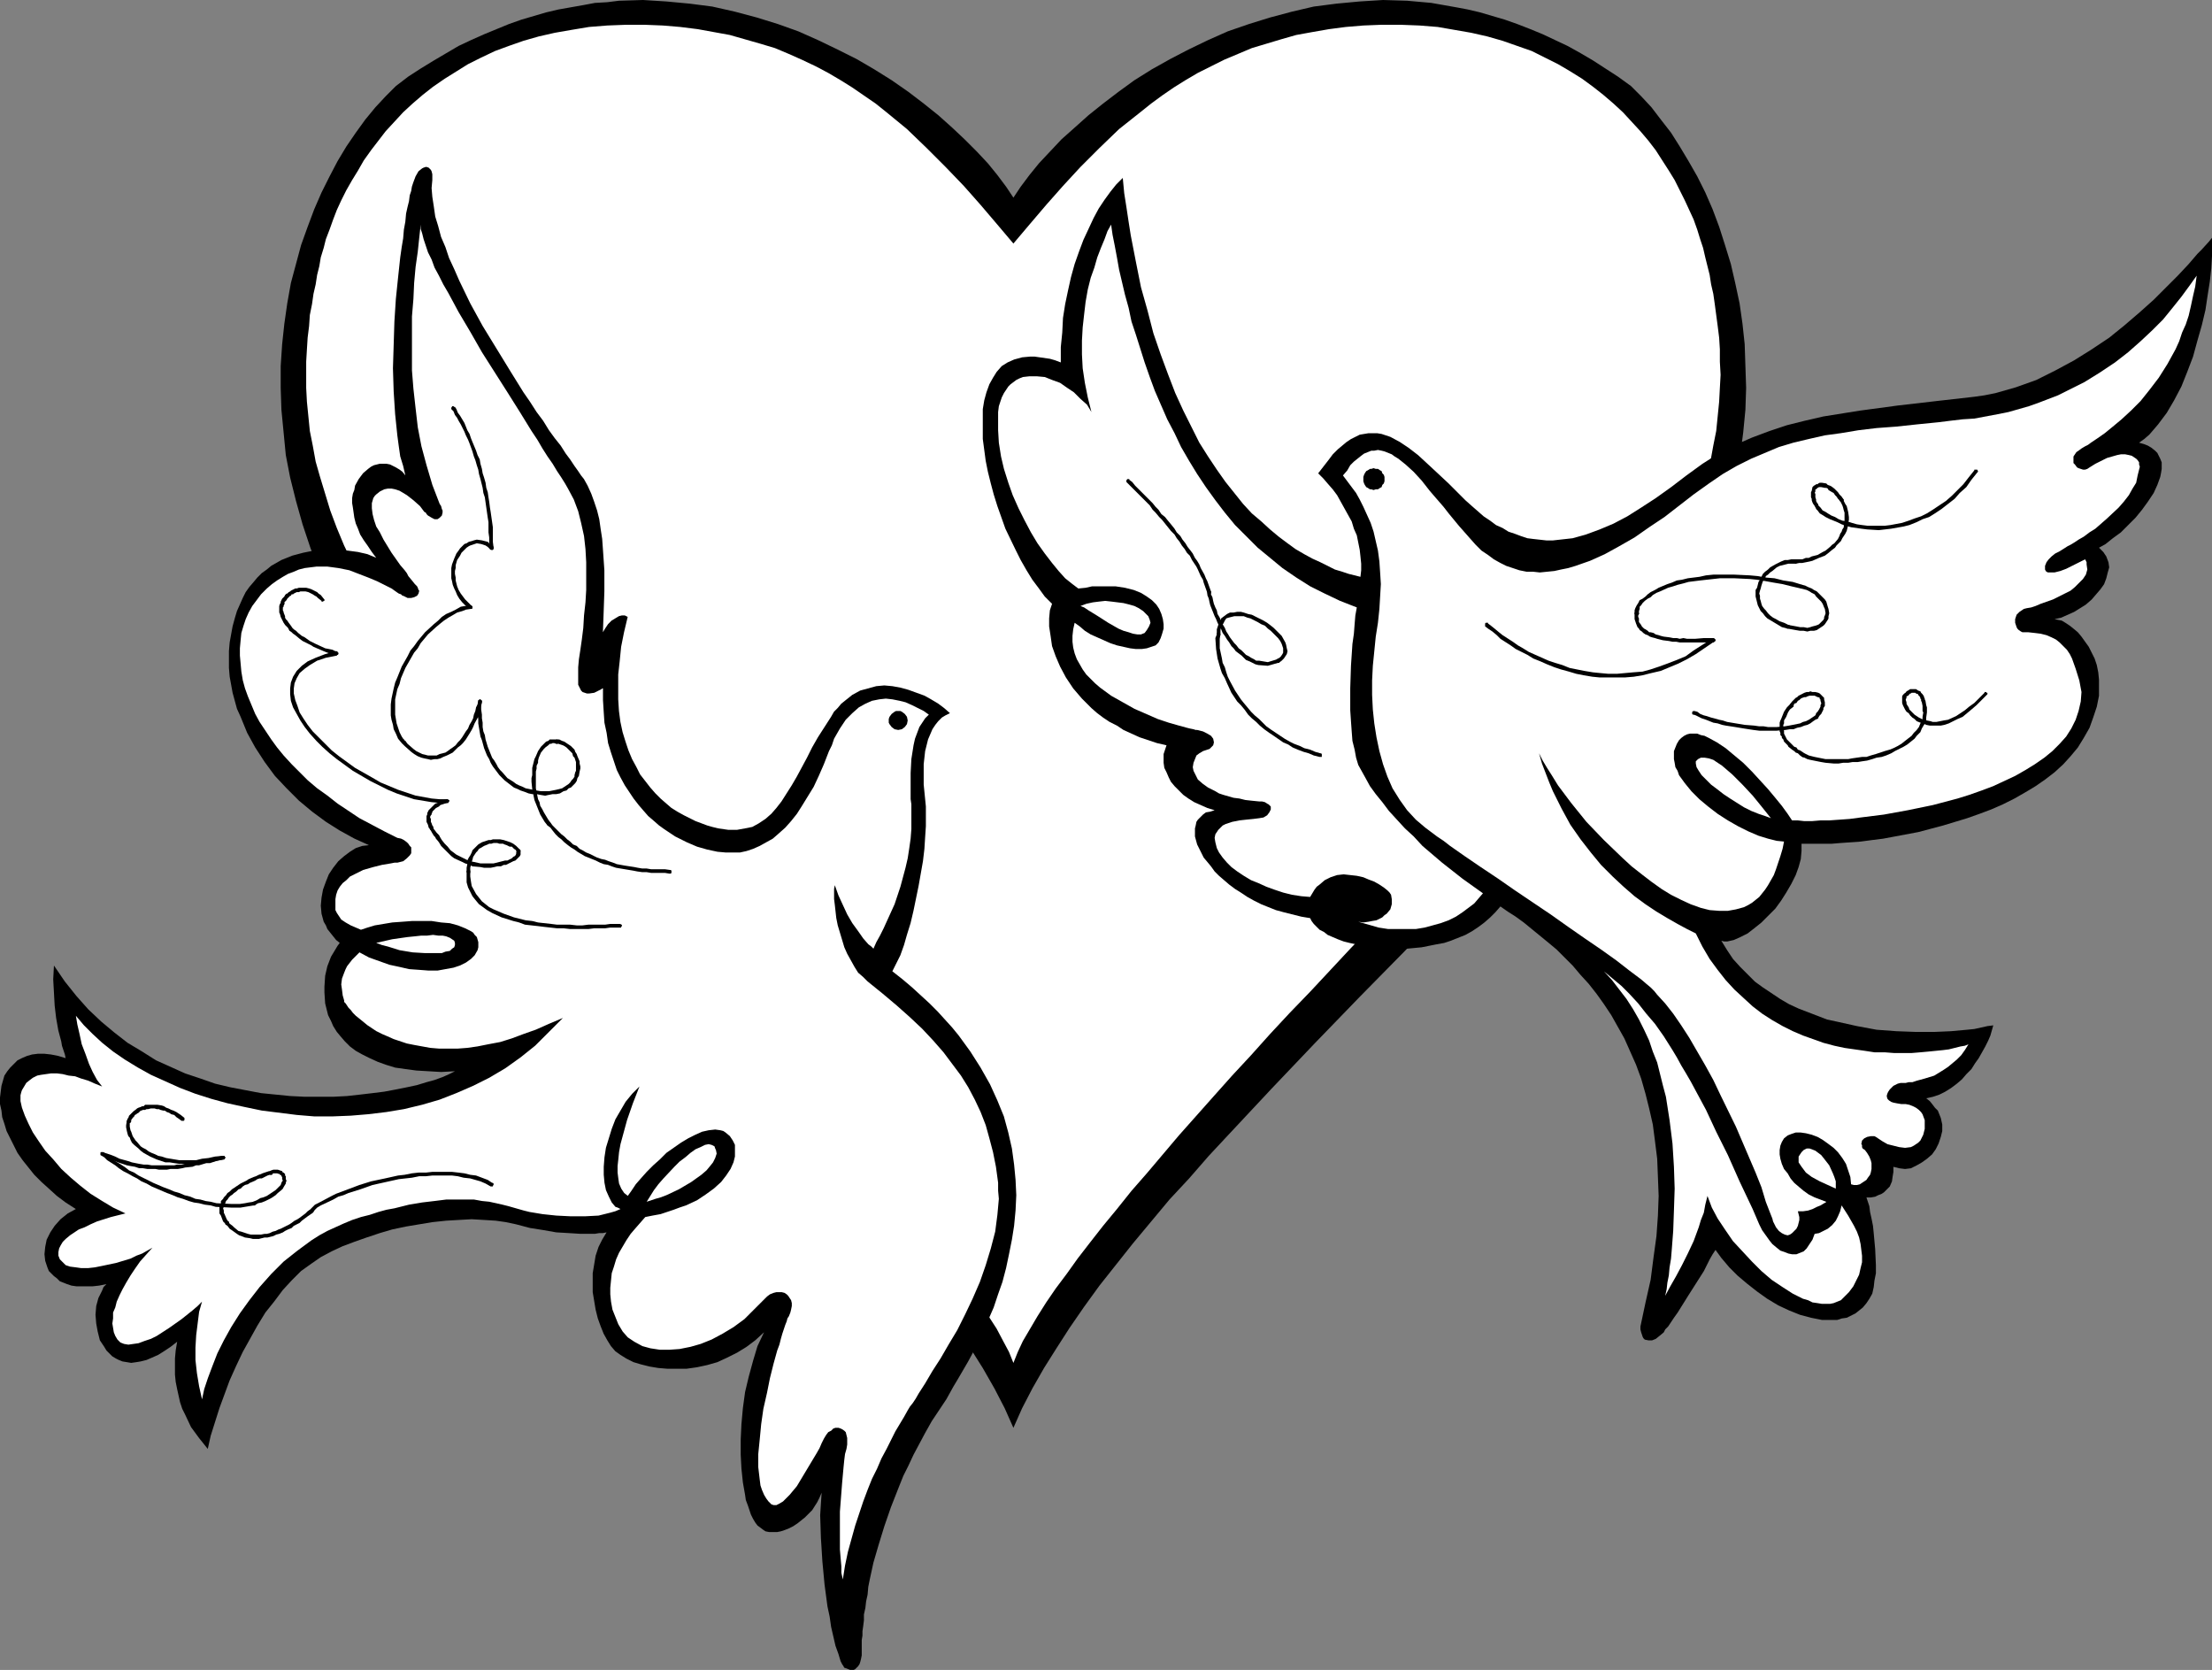
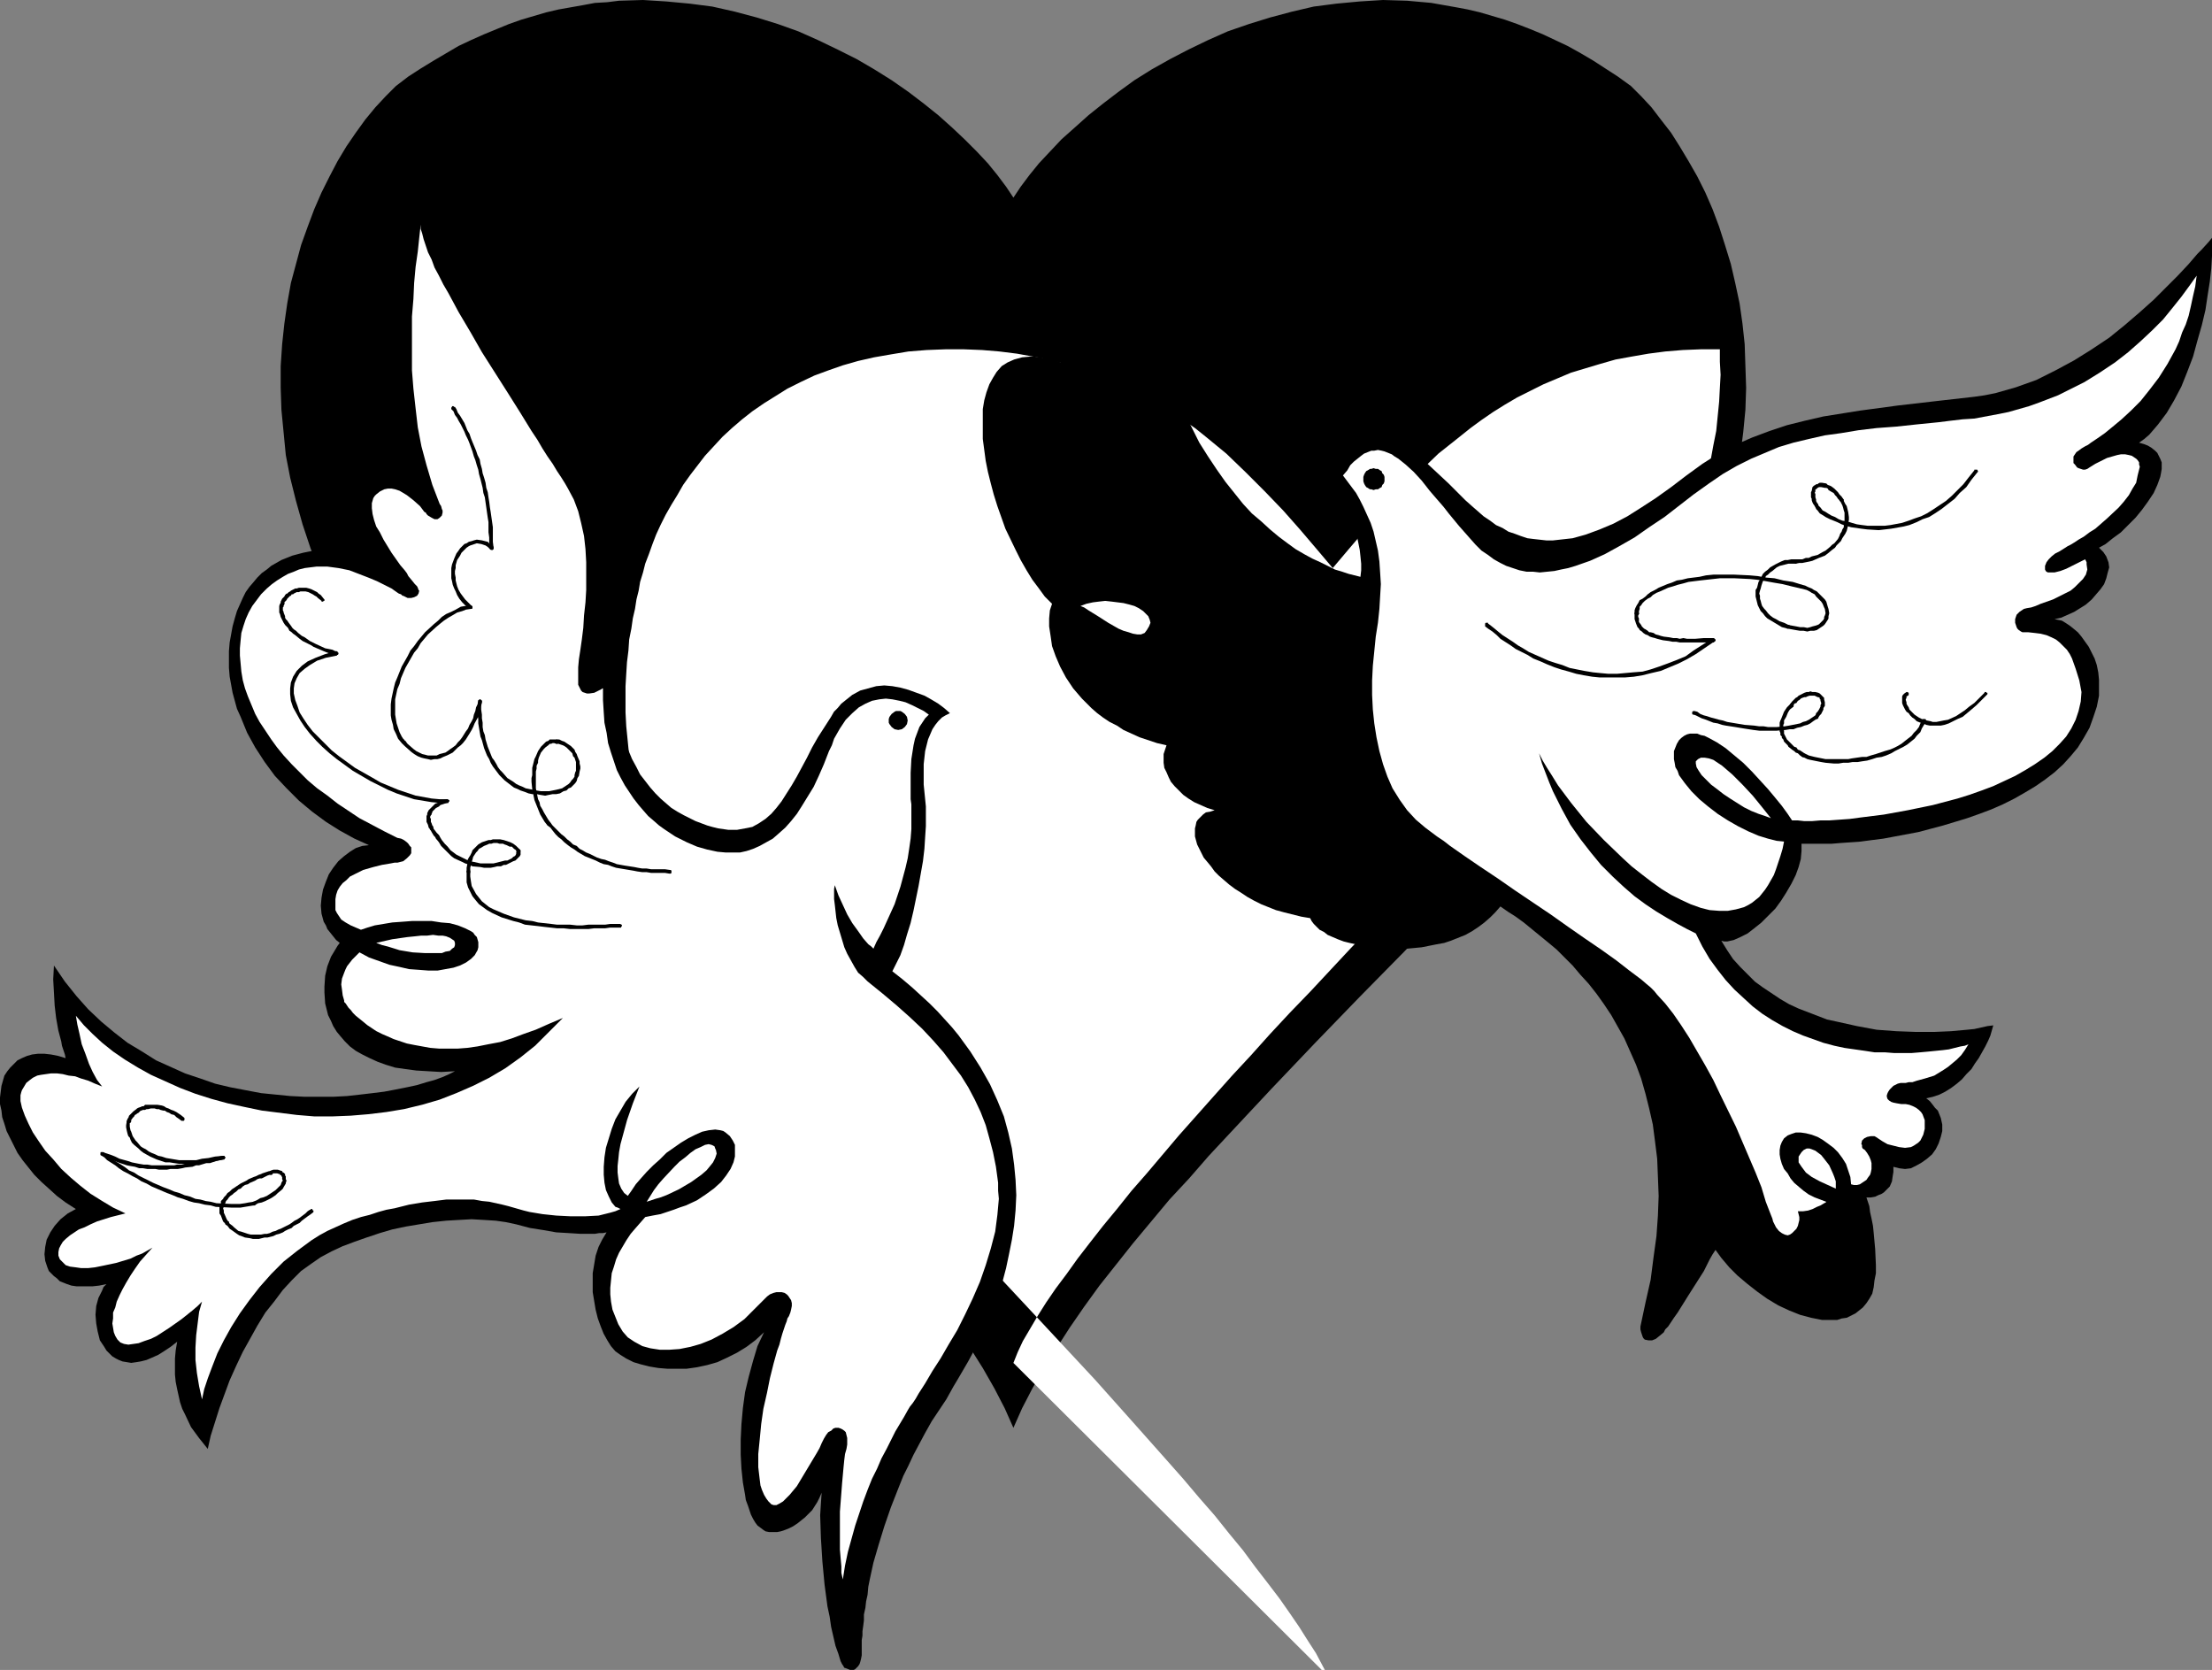
<svg xmlns="http://www.w3.org/2000/svg" xmlns:ns1="http://sodipodi.sourceforge.net/DTD/sodipodi-0.dtd" xmlns:ns2="http://www.inkscape.org/namespaces/inkscape" version="1.0" width="129.724mm" height="97.912mm" id="svg58" ns1:docname="Love Birds.wmf">
  <rect width="100%" height="100%" fill="#808080" stroke="none" />
  <ns1:namedview id="namedview58" pagecolor="#ffffff" bordercolor="#000000" borderopacity="0.25" ns2:showpageshadow="2" ns2:pageopacity="0.0" ns2:pagecheckerboard="0" ns2:deskcolor="#d1d1d1" ns2:document-units="mm" />
  <defs id="defs1">
    <pattern id="WMFhbasepattern" patternUnits="userSpaceOnUse" width="6" height="6" x="0" y="0" />
  </defs>
  <path style="fill:#000000;fill-opacity:1;fill-rule:evenodd;stroke:none" d="m 224.624,316.409 1.939,-4.363 2.262,-4.363 2.586,-4.525 2.747,-4.363 2.909,-4.525 3.232,-4.686 3.394,-4.686 3.717,-4.686 3.717,-4.686 4.04,-4.848 4.04,-4.848 4.363,-4.686 4.363,-5.01 4.525,-4.848 4.686,-5.01 4.686,-5.01 9.696,-10.181 9.858,-10.181 10.019,-10.181 9.858,-10.342 9.858,-10.504 9.696,-10.504 4.686,-5.171 4.525,-5.333 4.525,-5.171 4.363,-5.333 2.101,-2.586 1.939,-2.586 1.939,-2.747 1.939,-2.586 3.394,-5.333 2.909,-5.171 2.747,-5.333 2.424,-5.333 2.101,-5.171 1.778,-5.333 1.454,-5.171 1.131,-5.171 0.97,-5.01 0.646,-5.01 0.485,-5.01 0.162,-4.848 -0.162,-4.848 -0.162,-4.848 -0.485,-4.525 -0.646,-4.525 -0.97,-4.525 -0.97,-4.202 -1.293,-4.202 -1.293,-4.04 -1.454,-3.878 -1.616,-3.717 -1.778,-3.555 -1.939,-3.394 -1.939,-3.232 -1.939,-3.07 -2.262,-2.909 -2.101,-2.747 -2.262,-2.424 -2.262,-2.262 -2.909,-2.101 -2.747,-1.778 -2.747,-1.778 -2.747,-1.616 -2.909,-1.616 -2.747,-1.293 -2.747,-1.293 -2.747,-1.131 -2.909,-1.131 -2.747,-0.97 -2.747,-0.808 -2.747,-0.808 -2.747,-0.646 -2.586,-0.485 -2.747,-0.485 -2.747,-0.485 L 311.888,0.162 306.555,0 l -5.171,0.323 -5.171,0.485 -5.01,0.646 -4.848,1.131 -4.848,1.293 -4.686,1.454 -4.686,1.616 -4.363,1.939 -4.363,2.101 -4.04,2.101 -4.04,2.262 -3.878,2.424 -3.555,2.586 -3.394,2.586 -3.232,2.586 -3.07,2.747 -2.909,2.586 -2.586,2.747 -2.424,2.586 -2.101,2.586 -1.939,2.586 -1.616,2.424 -1.616,-2.424 -1.939,-2.586 -2.101,-2.586 -2.424,-2.586 -2.747,-2.747 -2.747,-2.586 -3.07,-2.747 -3.232,-2.586 -3.394,-2.586 -3.717,-2.586 -3.878,-2.424 -3.878,-2.262 -4.202,-2.101 -4.363,-2.101 -4.363,-1.939 -4.525,-1.616 -4.686,-1.454 -4.848,-1.293 -5.01,-1.131 -5.01,-0.646 -5.171,-0.485 L 142.531,0 l -5.333,0.162 -2.586,0.323 -2.747,0.162 -2.586,0.485 -2.747,0.485 -2.747,0.485 -2.747,0.646 -2.747,0.808 -2.747,0.808 -2.747,0.97 -2.747,1.131 -2.747,1.131 -2.909,1.293 -2.747,1.293 -2.747,1.616 -2.747,1.616 -2.909,1.778 -2.747,1.778 -2.747,2.101 -2.262,2.262 -2.262,2.424 -2.262,2.747 -2.101,2.909 -2.101,3.07 -1.939,3.232 -1.778,3.394 -1.778,3.555 -1.616,3.717 -1.454,3.878 -1.454,4.04 -1.131,4.202 -1.131,4.202 -0.808,4.525 -0.646,4.525 -0.485,4.525 -0.323,4.848 v 4.848 l 0.162,4.848 0.485,5.01 0.485,5.01 0.97,5.01 1.293,5.171 1.454,5.171 1.778,5.333 2.101,5.171 2.262,5.333 2.747,5.333 3.07,5.171 3.394,5.333 1.778,2.586 1.939,2.747 2.101,2.586 2.101,2.586 4.202,5.333 4.686,5.171 4.525,5.333 4.686,5.171 9.534,10.504 9.858,10.504 10.019,10.342 10.019,10.181 9.858,10.181 9.534,10.181 4.686,5.01 4.686,5.01 4.525,4.848 4.525,5.01 4.202,4.686 4.202,4.848 3.878,4.848 3.878,4.686 3.555,4.686 3.394,4.686 3.232,4.686 3.07,4.525 2.747,4.363 2.586,4.525 2.262,4.363 z" id="path1" />
-   <path style="fill:#ffffff;fill-opacity:1;fill-rule:evenodd;stroke:none" d="m 224.624,302.027 0.97,-2.424 1.131,-2.424 1.616,-2.747 1.616,-2.747 1.939,-3.07 2.101,-3.07 2.424,-3.232 2.424,-3.394 2.747,-3.555 2.909,-3.717 3.07,-3.717 3.232,-4.04 3.394,-3.878 3.555,-4.202 3.555,-4.202 3.878,-4.363 3.878,-4.363 4.04,-4.525 4.202,-4.525 4.202,-4.686 4.363,-4.686 4.525,-4.686 9.05,-9.696 9.373,-9.696 9.534,-10.019 19.23,-20.038 2.424,-2.586 2.424,-2.424 2.101,-2.424 2.262,-2.424 4.04,-4.848 3.717,-4.686 3.394,-4.525 3.07,-4.525 2.909,-4.363 2.586,-4.363 2.262,-4.202 2.262,-4.04 1.778,-4.04 1.616,-3.878 1.454,-3.878 1.293,-3.717 0.97,-3.717 0.97,-3.394 0.646,-3.555 0.646,-3.232 0.323,-3.232 0.323,-3.232 0.162,-3.07 0.162,-2.909 -0.162,-2.909 v -2.747 l -0.162,-2.586 -0.323,-2.586 -0.323,-2.424 -0.323,-2.424 -0.323,-2.262 -0.485,-2.101 -0.323,-2.101 -0.485,-1.939 -0.485,-1.939 -0.485,-2.101 -0.646,-1.939 -0.646,-2.101 -0.808,-2.262 -0.97,-2.101 -0.97,-2.101 -1.131,-2.262 -1.131,-2.262 -1.293,-2.101 -1.454,-2.262 -1.454,-2.262 -1.616,-2.101 -1.778,-2.101 -1.939,-2.101 -1.939,-2.101 -2.101,-1.939 -2.262,-1.939 -2.262,-1.778 -2.424,-1.778 -2.586,-1.616 -2.747,-1.616 -2.909,-1.454 -2.909,-1.454 -3.232,-1.131 -3.232,-1.131 -3.394,-0.97 -3.555,-0.808 -3.717,-0.646 -3.717,-0.646 -4.04,-0.323 -4.202,-0.162 h -4.202 l -4.04,0.162 -3.878,0.323 -3.717,0.485 -3.717,0.646 -3.555,0.646 -3.394,0.97 -3.232,0.97 -3.232,0.97 -3.07,1.293 -3.07,1.293 -2.909,1.454 -2.909,1.454 -2.747,1.616 -2.586,1.616 -2.586,1.778 -2.424,1.778 -2.424,1.939 -4.686,3.717 -4.363,4.202 -4.202,4.202 -3.878,4.202 -3.717,4.202 -3.717,4.363 -3.555,4.202 -3.555,-4.202 -3.717,-4.363 -3.717,-4.202 -4.04,-4.202 -4.202,-4.202 -4.363,-4.202 -4.525,-3.717 -2.424,-1.939 -2.586,-1.778 -2.586,-1.778 -2.586,-1.616 -2.747,-1.616 -2.747,-1.454 -3.07,-1.454 -2.909,-1.293 -3.07,-1.293 -3.232,-0.97 -3.394,-0.97 -3.394,-0.97 -3.555,-0.646 -3.555,-0.646 -3.878,-0.485 -3.878,-0.323 -4.04,-0.162 h -4.04 l -4.202,0.162 -4.04,0.323 -3.878,0.646 -3.717,0.646 -3.555,0.808 -3.394,0.97 -3.232,1.131 -3.07,1.131 -3.07,1.454 -2.909,1.454 -2.586,1.616 -2.586,1.616 -2.586,1.778 -2.262,1.778 -2.262,1.939 -2.101,1.939 -1.939,2.101 -1.939,2.101 -1.616,2.101 -1.616,2.101 -1.616,2.262 -1.293,2.262 -1.293,2.101 -1.293,2.262 -1.131,2.262 -0.97,2.101 -0.808,2.101 -0.808,2.262 -0.808,2.101 -0.485,1.939 -0.646,2.101 -0.323,1.939 -0.485,1.939 -0.323,2.101 -0.485,2.101 -0.323,2.262 -0.485,2.424 -0.162,2.424 -0.323,2.586 -0.162,2.586 -0.162,2.747 v 2.909 2.909 l 0.162,3.07 0.323,3.232 0.323,3.232 0.646,3.232 0.646,3.555 0.97,3.394 1.131,3.717 1.131,3.717 1.454,3.878 1.616,3.878 1.939,4.04 2.101,4.04 2.424,4.202 2.424,4.363 2.909,4.363 3.232,4.525 3.394,4.525 3.717,4.686 4.04,4.848 2.101,2.424 2.262,2.424 2.262,2.424 2.424,2.586 19.392,20.038 9.534,10.019 9.373,9.696 9.05,9.696 4.363,4.686 4.363,4.686 4.363,4.686 4.04,4.525 4.04,4.525 3.878,4.363 3.878,4.363 3.717,4.202 3.555,4.202 3.394,3.878 3.232,4.04 3.07,3.717 2.747,3.717 2.747,3.555 2.586,3.394 2.262,3.232 2.101,3.07 1.939,3.07 1.778,2.747 1.454,2.747 1.293,2.424 z" id="path2" />
+   <path style="fill:#ffffff;fill-opacity:1;fill-rule:evenodd;stroke:none" d="m 224.624,302.027 0.97,-2.424 1.131,-2.424 1.616,-2.747 1.616,-2.747 1.939,-3.07 2.101,-3.07 2.424,-3.232 2.424,-3.394 2.747,-3.555 2.909,-3.717 3.07,-3.717 3.232,-4.04 3.394,-3.878 3.555,-4.202 3.555,-4.202 3.878,-4.363 3.878,-4.363 4.04,-4.525 4.202,-4.525 4.202,-4.686 4.363,-4.686 4.525,-4.686 9.05,-9.696 9.373,-9.696 9.534,-10.019 19.23,-20.038 2.424,-2.586 2.424,-2.424 2.101,-2.424 2.262,-2.424 4.04,-4.848 3.717,-4.686 3.394,-4.525 3.07,-4.525 2.909,-4.363 2.586,-4.363 2.262,-4.202 2.262,-4.04 1.778,-4.04 1.616,-3.878 1.454,-3.878 1.293,-3.717 0.97,-3.717 0.97,-3.394 0.646,-3.555 0.646,-3.232 0.323,-3.232 0.323,-3.232 0.162,-3.07 0.162,-2.909 -0.162,-2.909 v -2.747 h -4.202 l -4.04,0.162 -3.878,0.323 -3.717,0.485 -3.717,0.646 -3.555,0.646 -3.394,0.97 -3.232,0.97 -3.232,0.97 -3.07,1.293 -3.07,1.293 -2.909,1.454 -2.909,1.454 -2.747,1.616 -2.586,1.616 -2.586,1.778 -2.424,1.778 -2.424,1.939 -4.686,3.717 -4.363,4.202 -4.202,4.202 -3.878,4.202 -3.717,4.202 -3.717,4.363 -3.555,4.202 -3.555,-4.202 -3.717,-4.363 -3.717,-4.202 -4.04,-4.202 -4.202,-4.202 -4.363,-4.202 -4.525,-3.717 -2.424,-1.939 -2.586,-1.778 -2.586,-1.778 -2.586,-1.616 -2.747,-1.616 -2.747,-1.454 -3.07,-1.454 -2.909,-1.293 -3.07,-1.293 -3.232,-0.97 -3.394,-0.97 -3.394,-0.97 -3.555,-0.646 -3.555,-0.646 -3.878,-0.485 -3.878,-0.323 -4.04,-0.162 h -4.04 l -4.202,0.162 -4.04,0.323 -3.878,0.646 -3.717,0.646 -3.555,0.808 -3.394,0.97 -3.232,1.131 -3.07,1.131 -3.07,1.454 -2.909,1.454 -2.586,1.616 -2.586,1.616 -2.586,1.778 -2.262,1.778 -2.262,1.939 -2.101,1.939 -1.939,2.101 -1.939,2.101 -1.616,2.101 -1.616,2.101 -1.616,2.262 -1.293,2.262 -1.293,2.101 -1.293,2.262 -1.131,2.262 -0.97,2.101 -0.808,2.101 -0.808,2.262 -0.808,2.101 -0.485,1.939 -0.646,2.101 -0.323,1.939 -0.485,1.939 -0.323,2.101 -0.485,2.101 -0.323,2.262 -0.485,2.424 -0.162,2.424 -0.323,2.586 -0.162,2.586 -0.162,2.747 v 2.909 2.909 l 0.162,3.07 0.323,3.232 0.323,3.232 0.646,3.232 0.646,3.555 0.97,3.394 1.131,3.717 1.131,3.717 1.454,3.878 1.616,3.878 1.939,4.04 2.101,4.04 2.424,4.202 2.424,4.363 2.909,4.363 3.232,4.525 3.394,4.525 3.717,4.686 4.04,4.848 2.101,2.424 2.262,2.424 2.262,2.424 2.424,2.586 19.392,20.038 9.534,10.019 9.373,9.696 9.05,9.696 4.363,4.686 4.363,4.686 4.363,4.686 4.04,4.525 4.04,4.525 3.878,4.363 3.878,4.363 3.717,4.202 3.555,4.202 3.394,3.878 3.232,4.04 3.07,3.717 2.747,3.717 2.747,3.555 2.586,3.394 2.262,3.232 2.101,3.07 1.939,3.07 1.778,2.747 1.454,2.747 1.293,2.424 z" id="path2" />
  <path style="fill:#000000;fill-opacity:1;fill-rule:evenodd;stroke:none" d="m 301.545,127.824 -1.293,-0.323 -1.293,-0.323 -1.454,-0.485 -1.616,-0.485 -1.616,-0.808 -1.616,-0.808 -1.778,-0.808 -1.778,-0.97 -1.939,-1.131 -1.778,-1.293 -1.939,-1.454 -1.939,-1.616 -1.939,-1.778 -2.101,-1.778 -1.939,-2.101 -1.939,-2.424 -1.939,-2.424 -1.939,-2.747 -1.939,-2.909 -1.939,-3.07 -1.778,-3.555 -1.778,-3.555 -1.778,-3.878 -1.616,-4.202 -1.616,-4.363 -1.616,-4.686 -1.293,-5.01 -1.454,-5.171 -1.131,-5.656 -1.131,-5.818 -0.485,-3.07 -0.485,-3.232 -0.485,-3.07 -0.323,-3.394 -1.454,1.454 -1.293,1.616 -1.293,1.778 -1.293,1.939 -1.131,2.101 -1.131,2.424 -1.131,2.424 -0.97,2.586 -0.97,2.747 -0.808,2.909 -0.646,2.909 -0.646,3.07 -0.485,3.07 -0.162,3.232 -0.323,3.232 v 3.394 l -1.293,-0.485 -1.131,-0.323 -1.131,-0.162 -1.131,-0.162 -1.131,-0.162 h -0.97 l -1.778,0.162 -1.778,0.485 -1.454,0.646 -1.293,0.808 -1.131,1.293 -0.808,1.293 -0.808,1.454 -0.646,1.778 -0.485,1.778 -0.323,1.939 v 2.101 2.262 2.262 l 0.323,2.424 0.323,2.424 0.485,2.424 0.646,2.586 0.646,2.424 0.808,2.586 1.778,5.01 2.262,4.686 1.131,2.262 1.293,2.262 1.293,2.101 1.454,1.939 1.293,1.778 1.616,1.616 -0.485,1.454 -0.162,1.778 v 1.778 l 0.323,2.101 0.323,2.262 0.808,2.262 0.97,2.262 1.293,2.424 1.616,2.424 1.939,2.262 0.97,0.97 1.131,1.131 1.293,1.131 1.293,0.97 1.454,0.97 1.616,0.808 1.454,0.97 1.778,0.808 1.778,0.808 1.939,0.646 1.939,0.646 2.101,0.485 -0.323,0.97 -0.323,0.97 v 0.97 0.97 l 0.162,1.131 0.485,0.97 0.485,1.131 0.485,0.97 0.808,0.97 0.97,0.97 0.97,0.97 1.131,0.808 1.293,0.808 1.454,0.646 1.454,0.646 1.616,0.485 -0.97,0.323 -0.97,0.162 -0.646,0.485 -0.485,0.485 -0.646,0.646 -0.323,0.485 -0.162,0.808 -0.162,0.646 v 0.808 0.97 l 0.485,1.778 0.485,0.97 0.485,0.97 0.485,0.97 0.808,0.97 0.808,0.97 0.808,1.131 0.97,0.97 1.131,0.97 1.131,0.97 1.293,0.97 1.293,0.808 1.454,0.97 1.454,0.808 1.616,0.808 1.616,0.646 1.616,0.646 1.778,0.485 1.939,0.485 1.939,0.485 1.939,0.323 0.323,0.646 0.485,0.646 0.646,0.646 0.646,0.646 0.97,0.485 0.808,0.646 1.131,0.485 1.131,0.485 1.293,0.485 1.293,0.323 2.909,0.646 3.07,0.485 3.232,0.162 h 3.394 l 3.394,-0.323 3.232,-0.646 1.778,-0.323 1.454,-0.485 1.616,-0.646 1.616,-0.646 1.454,-0.808 1.454,-0.97 1.293,-0.97 1.293,-1.131 1.131,-1.131 1.131,-1.293 1.616,1.131 1.778,1.131 1.778,1.293 1.778,1.454 1.778,1.454 1.778,1.454 1.939,1.616 1.778,1.778 1.778,1.778 1.778,2.101 1.778,1.939 1.778,2.262 1.616,2.262 1.616,2.424 1.454,2.586 1.454,2.586 1.293,2.909 1.293,2.909 1.131,3.07 0.97,3.394 0.808,3.232 0.808,3.555 0.485,3.717 0.485,3.878 0.162,4.04 0.162,4.202 -0.162,4.363 -0.323,4.525 -0.646,4.686 -0.646,5.01 -1.131,5.01 -1.131,5.333 v 0.646 l 0.162,0.646 0.162,0.485 0.162,0.485 0.162,0.323 0.323,0.323 0.808,0.162 h 0.808 l 0.808,-0.323 0.808,-0.646 0.97,-0.808 0.323,-0.646 0.646,-0.646 0.646,-0.97 0.646,-0.97 0.808,-1.131 0.808,-1.293 1.616,-2.586 3.394,-5.333 0.646,-1.293 0.646,-1.293 0.646,-1.131 0.646,-0.97 1.293,1.778 1.778,2.101 1.778,1.778 2.101,1.778 2.262,1.778 2.262,1.616 2.424,1.454 2.424,1.131 2.424,0.97 2.424,0.646 2.424,0.485 h 1.131 1.131 1.131 l 0.97,-0.323 1.131,-0.162 0.97,-0.485 0.97,-0.485 0.808,-0.646 0.808,-0.646 0.808,-0.97 0.646,-0.97 0.646,-1.131 0.323,-1.454 0.162,-1.454 0.323,-1.616 v -1.778 l -0.162,-3.555 -0.323,-3.555 -0.162,-1.616 -0.323,-1.616 -0.323,-1.454 -0.162,-1.293 -0.323,-0.97 -0.323,-0.97 h 0.97 l 0.97,-0.162 0.646,-0.323 0.808,-0.323 0.485,-0.323 0.485,-0.485 0.808,-0.808 0.485,-1.131 0.162,-1.131 0.162,-0.97 v -1.131 l 1.293,0.323 1.293,0.162 1.293,-0.162 1.293,-0.646 1.131,-0.646 1.131,-0.808 1.131,-0.97 0.808,-1.131 0.646,-1.293 0.485,-1.454 0.323,-1.293 v -1.454 l -0.323,-1.454 -0.646,-1.616 -0.646,-0.646 -0.485,-0.646 -0.646,-0.808 -0.808,-0.646 1.454,-0.323 1.454,-0.485 1.293,-0.646 1.293,-0.808 1.293,-0.97 1.131,-0.97 0.97,-1.131 1.131,-1.131 0.808,-1.293 0.808,-1.131 1.454,-2.586 0.646,-1.293 0.485,-1.131 0.323,-1.131 0.323,-1.131 -1.293,0.162 -1.454,0.323 -1.454,0.323 -1.616,0.162 -1.778,0.162 -1.778,0.162 -3.717,0.162 h -4.04 l -4.363,-0.162 -4.363,-0.323 -4.363,-0.808 -4.363,-0.97 -2.262,-0.485 -2.101,-0.808 -2.101,-0.808 -2.101,-0.808 -2.101,-0.97 -1.939,-1.131 -1.939,-1.293 -1.939,-1.293 -1.778,-1.293 -1.616,-1.616 -1.616,-1.616 -1.616,-1.778 -1.293,-1.939 -1.293,-2.101 0.646,0.162 h 0.646 l 1.454,-0.323 1.454,-0.646 1.616,-0.808 1.454,-1.131 1.616,-1.293 1.454,-1.454 1.616,-1.616 1.293,-1.778 1.131,-1.778 1.131,-1.939 0.97,-1.939 0.646,-1.778 0.485,-1.778 0.162,-1.778 v -1.616 h 1.293 3.394 1.939 l 1.939,-0.162 2.262,-0.162 2.262,-0.162 2.424,-0.323 2.586,-0.323 2.586,-0.485 5.171,-0.97 5.494,-1.454 5.333,-1.616 2.747,-0.97 2.586,-0.97 2.586,-1.131 2.586,-1.293 2.262,-1.293 2.424,-1.454 2.101,-1.454 2.101,-1.616 1.939,-1.778 1.616,-1.778 1.616,-1.939 1.293,-2.101 1.293,-2.262 0.808,-2.262 0.808,-2.424 0.485,-2.424 v -1.778 -1.778 l -0.162,-1.616 -0.323,-1.616 -0.485,-1.454 -0.646,-1.293 -0.646,-1.293 -0.808,-1.131 -0.808,-1.131 -0.808,-0.97 -0.97,-0.808 -0.808,-0.646 -0.97,-0.646 -0.808,-0.485 -0.808,-0.162 -0.808,-0.162 1.454,-0.323 1.454,-0.646 1.454,-0.646 1.293,-0.808 1.293,-0.808 1.293,-1.131 0.97,-1.131 0.97,-1.131 0.808,-1.131 0.485,-1.293 0.323,-1.293 0.323,-1.131 -0.162,-1.131 -0.485,-1.293 -0.646,-0.97 -0.485,-0.485 -0.485,-0.485 1.454,-0.808 1.616,-1.293 1.778,-1.293 1.616,-1.616 1.616,-1.616 1.454,-1.778 1.293,-1.778 1.293,-1.939 0.808,-1.778 0.646,-1.778 0.162,-0.808 0.162,-0.97 v -0.808 -0.646 l -0.323,-0.808 -0.323,-0.646 -0.323,-0.646 -0.485,-0.485 -0.808,-0.646 -0.808,-0.485 -0.808,-0.323 -1.131,-0.323 1.131,-0.808 1.131,-0.97 0.97,-1.131 0.97,-1.131 0.97,-1.293 0.97,-1.293 1.616,-2.747 1.616,-3.07 1.293,-3.232 1.293,-3.394 0.97,-3.555 0.97,-3.394 0.808,-3.394 0.485,-3.232 0.485,-3.07 0.323,-2.909 0.162,-2.747 v -3.232 -0.808 l -0.646,0.808 -1.616,1.778 -0.97,0.97 -0.97,1.131 -0.97,1.131 -2.424,2.586 -2.586,2.586 -2.747,2.747 -3.07,2.747 -3.394,2.909 -3.394,2.747 -3.878,2.586 -3.878,2.424 -4.202,2.262 -4.202,2.101 -2.262,0.808 -2.262,0.808 -2.262,0.646 -2.262,0.646 -2.424,0.485 -2.262,0.323 -8.565,0.97 -8.403,0.97 -8.403,1.131 -4.04,0.646 -4.04,0.646 -4.202,0.97 -3.878,0.97 -3.878,1.293 -3.878,1.454 -3.717,1.616 -3.717,1.939 -3.555,2.262 -1.778,1.293 -1.778,1.293 -3.394,2.586 -3.394,2.424 -3.232,2.101 -3.07,1.939 -3.07,1.616 -3.07,1.293 -3.07,1.131 -2.909,0.808 -2.909,0.323 -1.454,0.162 h -1.454 l -1.454,-0.162 -1.454,-0.162 -1.293,-0.162 -1.454,-0.485 -1.293,-0.485 -1.454,-0.485 -1.293,-0.808 -1.454,-0.646 -1.293,-0.97 -1.454,-0.97 -1.293,-1.131 -1.293,-1.131 -1.454,-1.293 -1.293,-1.293 -2.424,-2.424 -2.424,-2.262 -2.262,-2.101 -2.101,-1.939 -2.101,-1.616 -1.939,-1.293 -2.101,-1.131 -0.97,-0.323 -0.97,-0.323 -0.97,-0.162 h -0.808 -1.131 l -0.97,0.162 -0.97,0.162 -0.97,0.485 -0.97,0.485 -0.97,0.646 -0.97,0.808 -0.97,0.808 -1.131,1.131 -0.97,1.293 -1.131,1.454 -1.131,1.454 1.131,1.131 0.97,1.131 1.131,1.293 0.97,1.293 1.616,2.909 0.808,1.454 0.808,1.454 0.485,1.616 0.646,1.454 0.323,1.616 0.323,1.616 0.162,1.454 0.162,1.616 v 1.454 z" id="path3" />
-   <path style="fill:#ffffff;fill-opacity:1;fill-rule:evenodd;stroke:none" d="m 269.225,185.676 0.162,0.97 0.323,1.293 0.485,0.97 0.808,1.131 0.97,1.131 0.97,0.97 1.293,0.97 1.454,0.97 1.616,0.97 1.616,0.646 1.778,0.808 1.778,0.646 1.939,0.646 1.939,0.485 2.101,0.323 1.939,0.162 0.485,-0.808 0.485,-0.808 0.485,-0.646 0.646,-0.485 1.131,-0.97 1.293,-0.646 1.454,-0.485 1.454,-0.162 1.454,0.162 1.454,0.162 1.454,0.323 1.131,0.485 1.293,0.485 1.131,0.646 0.97,0.646 0.808,0.646 0.485,0.485 0.323,0.485 0.162,0.97 v 1.131 l -0.323,1.131 -0.808,0.97 -0.485,0.323 -0.485,0.485 -0.646,0.323 -0.646,0.323 -0.97,0.162 -0.808,0.162 -1.131,0.162 -1.131,-0.162 2.262,0.646 2.262,0.646 2.101,0.323 h 2.101 2.101 1.939 l 1.939,-0.323 1.778,-0.485 1.778,-0.485 1.778,-0.646 1.616,-0.808 1.454,-0.97 1.293,-0.97 1.293,-0.97 0.97,-1.131 0.97,-1.131 -2.262,-1.616 -2.262,-1.616 -4.525,-3.555 -4.363,-3.717 -1.939,-2.101 -1.939,-1.778 -1.778,-1.939 -1.778,-1.939 -1.454,-1.939 -1.454,-1.778 -1.293,-1.778 -0.97,-1.778 -0.808,-1.454 -0.808,-1.454 -0.485,-1.616 -0.323,-1.778 -0.485,-1.939 -0.162,-2.101 -0.162,-2.262 -0.162,-2.424 v -4.848 l 0.162,-5.01 0.323,-4.848 0.323,-2.262 0.162,-2.101 0.162,-1.939 0.323,-1.778 -3.717,-1.454 -3.394,-1.616 -3.232,-1.616 -3.07,-1.939 -3.07,-2.101 -2.747,-2.262 -2.747,-2.262 -2.586,-2.586 -2.424,-2.424 -2.262,-2.747 -2.101,-2.747 -2.101,-2.909 -1.939,-2.909 -1.778,-2.909 -1.778,-3.07 -1.454,-3.07 -1.616,-3.07 -2.747,-6.302 -1.131,-3.07 -1.131,-3.232 -0.97,-3.07 -0.97,-3.07 -0.97,-2.909 -0.646,-3.07 -0.808,-2.909 -0.646,-2.747 -0.646,-2.747 -0.485,-2.747 -0.485,-2.586 -0.485,-2.424 -0.323,-2.262 -0.808,1.454 -0.646,1.778 -0.808,1.939 -0.808,2.101 -0.646,2.262 -0.808,2.262 -0.646,2.586 -0.485,2.747 -0.323,2.747 -0.323,2.909 -0.162,2.909 v 3.07 l 0.162,3.07 0.485,3.232 0.646,3.232 0.808,3.232 -0.97,-1.616 -1.454,-1.293 -1.454,-1.454 -1.454,-0.97 -1.616,-1.131 -1.778,-0.646 -1.616,-0.646 -1.778,-0.162 h -1.616 l -1.454,0.162 -0.808,0.323 -0.646,0.323 -0.646,0.485 -0.646,0.485 -0.485,0.485 -0.97,1.454 -0.485,0.97 -0.323,0.97 -0.323,0.97 -0.162,1.293 v 1.293 2.747 l 0.162,2.747 0.485,3.07 0.646,2.747 0.97,3.07 0.97,2.747 1.293,2.909 1.293,2.586 1.454,2.747 1.454,2.424 1.616,2.262 1.616,2.101 1.454,1.778 1.454,1.616 1.616,1.293 0.646,0.485 0.646,0.485 1.616,-0.162 1.454,-0.323 h 1.454 2.586 1.131 l 2.101,0.323 1.939,0.485 1.616,0.646 1.293,0.808 1.131,0.808 0.97,0.97 0.646,0.97 0.485,1.131 0.323,1.131 0.162,1.131 v 0.97 l -0.323,1.131 -0.323,0.97 -0.485,0.97 -0.646,0.646 -0.97,0.323 -0.97,0.323 -1.131,0.162 h -1.293 l -1.293,-0.162 -1.454,-0.323 -1.454,-0.323 -1.454,-0.485 -2.909,-1.293 -1.454,-0.646 -1.293,-0.808 -1.131,-0.97 -1.131,-0.808 -0.323,1.454 -0.162,1.454 v 1.293 l 0.162,1.293 0.323,1.293 0.485,1.293 0.646,1.131 0.646,1.131 0.808,1.131 0.97,0.97 0.97,0.97 1.131,0.97 2.424,1.778 2.586,1.454 2.586,1.454 2.586,1.131 2.586,1.131 2.424,0.808 2.262,0.646 1.778,0.485 0.646,0.162 0.808,0.162 0.485,0.162 h 0.323 l 1.293,0.323 0.97,0.485 0.808,0.485 0.485,0.646 0.162,0.808 -0.162,0.646 -0.162,0.162 -0.323,0.323 -0.323,0.323 -0.485,0.162 -0.97,0.323 -0.808,0.485 -0.646,0.485 -0.323,0.808 -0.323,0.808 -0.162,0.97 0.162,0.808 0.485,0.97 0.485,0.97 1.131,0.97 1.131,0.808 1.616,0.808 0.808,0.485 0.97,0.323 1.131,0.323 1.131,0.323 1.293,0.162 1.293,0.323 1.454,0.162 1.616,0.162 h 0.646 l 0.646,0.162 0.485,0.323 0.323,0.162 0.323,0.323 0.162,0.162 v 0.323 0.323 l -0.323,0.646 -0.485,0.646 -0.808,0.485 -0.97,0.162 -1.293,0.162 -1.616,0.162 -1.454,0.162 -1.616,0.323 -1.454,0.485 -0.646,0.323 -0.485,0.485 -0.485,0.485 -0.323,0.485 -0.323,0.485 z" id="path4" />
  <path style="fill:#ffffff;fill-opacity:1;fill-rule:evenodd;stroke:none" d="m 239.491,134.288 0.808,0.323 0.97,0.646 2.101,1.293 2.262,1.454 2.262,1.293 1.131,0.485 1.131,0.323 0.97,0.323 0.97,0.162 h 0.808 l 0.808,-0.323 0.485,-0.646 0.485,-0.808 0.323,-0.808 -0.162,-0.646 -0.323,-0.808 -0.485,-0.485 -0.646,-0.646 -0.97,-0.646 -0.97,-0.485 -1.131,-0.323 -1.293,-0.323 -1.293,-0.162 -1.293,-0.162 -1.454,-0.162 -1.454,0.162 -1.293,0.162 -1.454,0.323 z" id="path5" />
-   <path style="fill:#000000;fill-opacity:1;fill-rule:evenodd;stroke:none" d="m 294.273,200.543 1.454,0.323 1.616,0.323 1.616,0.162 1.454,0.162 1.454,-0.162 0.485,-0.162 0.485,-0.162 0.485,-0.323 0.323,-0.323 0.323,-0.323 0.162,-0.485 v -0.485 l -0.162,-0.485 -0.323,-0.323 -0.485,-0.485 -0.485,-0.323 -0.808,-0.162 -0.646,-0.162 -0.808,-0.162 h -0.808 -0.808 l -0.808,0.323 -0.808,0.323 -0.808,0.485 -0.808,0.646 -0.646,0.808 z" id="path6" />
  <path style="fill:#000000;fill-opacity:1;fill-rule:evenodd;stroke:none" d="m 250.318,106.331 v -0.162 h -0.162 -0.162 -0.162 v 0.162 h -0.162 v 0.162 0.162 0.162 l 0.162,0.162 0.485,0.485 0.808,0.808 0.808,0.808 0.646,0.646 2.262,2.262 0.646,0.97 0.646,0.646 0.808,0.97 0.646,0.646 0.646,0.808 0.646,0.808 0.646,0.808 0.808,0.808 0.485,0.808 0.646,0.808 0.485,0.808 0.646,0.808 0.485,0.808 0.646,0.646 0.485,0.97 0.97,1.454 0.323,0.646 0.646,1.454 0.485,0.808 0.162,0.646 0.808,2.262 v 0 0.162 h 0.162 l 0.162,0.162 h 0.162 v -0.162 h 0.162 0.162 v -0.162 -0.323 l -0.808,-2.262 -0.323,-0.646 -0.323,-0.808 -0.808,-1.454 -0.323,-0.808 -0.485,-0.808 -0.485,-0.646 -0.485,-0.97 -0.485,-0.646 -0.646,-0.808 -0.485,-0.808 -0.646,-0.808 -0.485,-0.808 -0.808,-0.808 -0.485,-0.808 -0.646,-0.808 -0.808,-0.97 -0.646,-0.808 -0.808,-0.646 -0.646,-0.97 -0.646,-0.646 -0.646,-0.808 -2.262,-2.262 -0.808,-0.808 -0.808,-0.808 -0.646,-0.808 z" id="path7" />
  <path style="fill:#000000;fill-opacity:1;fill-rule:evenodd;stroke:none" d="m 268.417,131.056 v 0 l -0.162,-0.162 v 0 l -0.162,-0.162 h -0.162 l -0.162,0.162 h -0.162 v 0 0.162 0.323 -0.162 0.646 l 0.323,0.808 0.162,0.808 0.162,0.646 0.323,0.808 0.323,0.808 0.323,0.808 0.323,0.646 0.323,0.808 0.323,0.646 0.485,0.808 0.323,0.808 0.485,0.646 0.485,0.808 0.485,0.646 0.485,0.808 0.485,0.485 0.485,0.646 0.646,0.485 0.646,0.485 0.97,0.97 0.808,0.323 0.646,0.323 0.646,0.323 0.646,0.162 2.101,0.162 2.262,-0.646 h 0.162 l 0.162,-0.162 v 0 -0.323 0 -0.162 l -0.162,-0.162 v 0 h -0.323 v 0 0 l -2.101,0.646 -1.939,-0.323 h -0.646 l -0.485,-0.323 -0.646,-0.323 -0.485,-0.323 -0.646,-0.323 -0.485,-0.485 -0.485,-0.485 -0.646,-0.485 -0.485,-0.646 -0.485,-0.485 -0.485,-0.646 -0.485,-0.646 -0.485,-0.808 -0.323,-0.485 -0.323,-0.808 -0.485,-0.808 -0.323,-0.646 -0.323,-0.808 -0.485,-0.808 -0.162,-0.808 -0.323,-0.646 -0.323,-0.808 -0.162,-0.646 -0.162,-0.808 -0.323,-0.646 v -0.485 z" id="path8" />
  <path style="fill:#000000;fill-opacity:1;fill-rule:evenodd;stroke:none" d="m 283.123,146.085 -0.162,0.162 h -0.162 v 0.162 0.162 0.162 h 0.162 v 0.162 h 0.162 0.162 0.162 v 0 l 0.646,-0.485 0.485,-0.485 0.323,-0.485 0.323,-0.485 0.162,-0.646 -0.162,-0.646 -0.162,-0.808 -0.162,-0.485 -0.808,-1.454 -1.778,-1.778 -0.808,-0.646 -0.646,-0.485 -0.808,-0.485 -0.97,-0.485 -1.616,-0.808 -0.808,-0.162 -0.97,-0.323 -0.646,-0.162 h -0.808 l -0.808,0.162 h -0.808 l -0.646,0.323 -0.646,0.485 -0.646,0.485 -0.646,1.454 -0.323,0.97 v 1.131 0 0 0.323 h 0.162 v 0.162 h 0.323 l 0.162,-0.162 v -0.162 h 0.162 v -0.162 0 -0.97 l 0.162,-0.808 0.485,-0.646 0.323,-0.646 0.323,-0.485 0.485,-0.162 0.646,-0.162 0.646,-0.162 h 0.646 0.646 0.808 l 0.808,0.323 0.646,0.162 1.616,0.808 0.808,0.485 0.808,0.323 0.646,0.646 0.646,0.485 1.616,1.616 0.485,0.646 0.323,0.646 0.162,0.485 0.162,0.485 v 0.646 0.323 l -0.162,0.323 -0.323,0.485 -0.323,0.323 -0.646,0.323 z" id="path9" />
  <path style="fill:#000000;fill-opacity:1;fill-rule:evenodd;stroke:none" d="m 270.518,140.59 v 0 l -0.162,-0.323 v 0 l -0.162,-0.162 h -0.162 l -0.323,0.162 v 0 0.162 0.162 l -0.323,0.808 0.162,2.424 0.323,2.101 0.323,1.131 0.323,1.131 0.323,0.97 0.646,1.131 0.485,1.131 0.97,2.101 0.646,0.97 0.646,0.97 0.808,0.808 0.808,0.97 0.808,1.131 0.808,0.808 0.97,0.808 0.808,0.808 0.97,0.808 1.131,0.808 0.97,0.646 2.101,1.454 1.131,0.485 0.97,0.646 1.131,0.485 1.293,0.485 1.131,0.323 1.131,0.485 1.293,0.323 h 0.162 0.162 0.162 v -0.162 -0.162 -0.162 -0.162 0 l -0.162,-0.162 h -0.162 l -1.131,-0.323 -1.131,-0.485 -1.293,-0.323 -0.97,-0.485 -1.293,-0.485 -0.97,-0.485 -1.131,-0.646 -1.939,-1.293 -0.97,-0.646 -1.131,-0.808 -0.808,-0.808 -0.808,-0.808 -0.97,-0.808 -0.808,-0.808 -0.808,-0.97 -0.808,-0.97 -0.646,-0.808 -0.646,-0.97 -0.646,-0.97 -1.131,-2.101 -0.485,-0.97 -0.323,-0.97 -0.323,-1.131 -0.485,-0.97 -0.162,-0.97 -0.485,-2.262 v -2.101 z" id="path10" />
  <path style="fill:#ffffff;fill-opacity:1;fill-rule:evenodd;stroke:none" d="m 297.667,105.362 1.939,2.586 0.97,1.293 0.808,1.454 0.808,1.616 0.808,1.778 0.808,1.778 0.646,1.939 0.485,2.101 0.485,2.101 0.323,2.424 0.162,2.424 0.162,2.586 -0.162,2.747 -0.162,2.747 -0.323,3.07 -0.485,3.07 -0.323,3.232 -0.323,3.232 -0.162,3.232 v 3.232 l 0.162,3.232 0.323,3.07 0.485,3.07 0.646,3.07 0.808,2.909 0.97,2.747 1.131,2.586 1.616,2.586 1.616,2.262 1.939,2.101 2.101,1.778 1.293,0.97 1.293,0.97 1.454,0.97 1.454,1.131 1.616,1.131 1.616,1.131 3.555,2.424 3.878,2.586 3.717,2.586 7.918,5.333 3.878,2.747 3.717,2.586 3.555,2.424 3.394,2.424 1.454,1.131 1.454,1.131 1.293,0.97 1.293,0.97 1.131,0.97 0.97,0.808 0.808,0.808 0.646,0.808 1.778,1.939 1.778,2.262 1.778,2.586 1.778,2.747 1.778,3.07 1.778,3.07 1.778,3.232 1.616,3.394 3.394,6.949 1.454,3.394 1.454,3.394 1.454,3.394 1.293,3.232 0.97,3.232 1.131,2.909 0.323,0.808 0.162,0.646 0.646,1.293 0.646,0.808 0.646,0.485 0.646,0.323 0.646,0.162 0.485,-0.162 0.485,-0.323 0.485,-0.485 0.485,-0.485 0.323,-0.646 0.162,-0.646 0.162,-0.646 v -0.646 l -0.162,-0.646 -0.162,-0.646 h 1.131 l 1.131,-0.162 0.97,-0.323 0.97,-0.485 0.808,-0.323 0.808,-0.485 0.323,-0.162 0.162,-0.162 v 0 l -1.293,-0.485 -1.293,-0.485 -1.293,-0.646 -1.131,-0.808 -0.97,-0.808 -1.131,-0.97 -0.808,-0.97 -0.646,-1.131 -0.808,-0.97 -0.485,-1.131 -0.323,-1.131 -0.162,-0.97 v -0.97 l 0.162,-0.97 0.323,-0.808 0.485,-0.808 0.808,-0.646 0.808,-0.323 0.97,-0.323 h 1.131 l 1.131,0.162 1.293,0.323 1.293,0.485 1.131,0.646 1.131,0.808 1.293,0.97 0.97,0.97 0.97,1.293 0.808,1.293 0.485,1.454 0.485,1.454 0.162,1.616 0.646,0.162 h 0.646 l 0.646,-0.162 0.485,-0.323 0.485,-0.323 0.485,-0.323 0.323,-0.485 0.485,-0.646 0.162,-0.485 0.162,-0.808 v -0.646 -0.646 l -0.162,-0.646 -0.323,-0.808 -0.485,-0.808 -0.485,-0.646 -0.485,-0.323 -0.162,-0.323 v -0.485 l -0.162,-0.162 0.162,-0.808 0.485,-0.485 0.646,-0.323 0.808,-0.162 h 0.808 l 0.323,0.162 0.485,0.323 0.97,0.646 1.131,0.646 1.293,0.323 1.293,0.323 1.293,0.162 1.293,-0.162 0.646,-0.323 0.485,-0.323 0.485,-0.323 0.485,-0.485 0.646,-1.293 0.323,-1.293 v -1.293 -0.646 l -0.485,-1.293 -0.323,-0.485 -0.485,-0.485 -0.646,-0.485 -0.646,-0.323 -0.808,-0.323 -0.808,-0.162 h -0.97 l -0.97,-0.162 -0.808,-0.162 -0.485,-0.162 -0.485,-0.323 -0.323,-0.323 -0.162,-0.485 v -0.323 l 0.162,-0.485 0.162,-0.323 0.323,-0.485 0.808,-0.808 0.97,-0.485 0.646,-0.162 h 0.485 0.646 l 0.646,-0.162 h 0.808 l 0.97,-0.323 1.778,-0.485 2.101,-0.646 2.101,-1.293 0.97,-0.646 0.97,-0.808 0.97,-0.808 0.97,-0.97 0.808,-1.131 0.808,-1.293 -0.808,0.323 -0.97,0.162 -1.293,0.323 -1.293,0.323 -1.293,0.162 -1.616,0.162 -1.616,0.162 -1.778,0.162 -1.939,0.162 h -1.939 -1.939 l -2.101,-0.162 h -2.262 l -2.101,-0.323 -2.262,-0.323 -2.262,-0.323 -2.262,-0.485 -2.424,-0.646 -2.262,-0.808 -2.262,-0.808 -2.262,-0.97 -2.262,-1.131 -2.262,-1.293 -2.262,-1.454 -2.101,-1.616 -1.939,-1.778 -2.101,-1.939 -1.939,-2.101 -1.778,-2.262 -1.778,-2.424 -1.616,-2.747 -1.454,-2.909 -1.939,-0.97 -2.101,-1.131 -2.262,-1.293 -2.424,-1.454 -2.424,-1.616 -2.424,-1.778 -2.424,-2.101 -2.424,-2.262 -2.586,-2.586 -2.262,-2.747 -2.262,-2.909 -2.262,-3.232 -1.939,-3.555 -1.939,-3.878 -0.808,-1.939 -0.808,-2.101 -0.808,-2.101 -0.646,-2.262 0.808,1.616 0.97,1.616 1.131,1.778 1.293,2.101 1.454,1.939 1.454,1.939 3.394,4.202 3.878,4.04 4.202,4.04 1.939,1.778 2.262,1.778 2.101,1.616 2.262,1.616 2.101,1.293 2.262,1.131 2.101,0.97 2.262,0.808 1.939,0.485 2.101,0.162 h 1.939 l 1.778,-0.323 1.778,-0.485 0.97,-0.485 0.808,-0.485 0.808,-0.646 0.808,-0.646 0.646,-0.808 0.646,-0.808 0.646,-0.97 0.646,-1.131 0.646,-1.131 0.485,-1.293 0.485,-1.454 0.485,-1.454 0.485,-1.616 0.323,-1.616 -1.616,-0.162 -1.939,-0.485 -2.101,-0.646 -2.262,-0.97 -2.262,-1.131 -2.262,-1.293 -2.262,-1.454 -2.101,-1.616 -1.939,-1.616 -1.778,-1.778 -1.454,-1.778 -1.293,-1.778 -0.323,-0.97 -0.485,-0.808 -0.162,-0.97 -0.162,-0.808 v -0.97 -0.808 l 0.323,-0.808 0.323,-0.808 0.485,-0.808 0.485,-0.485 0.646,-0.485 0.646,-0.323 0.646,-0.162 h 0.808 0.808 l 0.808,0.323 0.808,0.162 0.97,0.485 1.778,0.97 1.939,1.293 1.939,1.616 1.939,1.616 1.939,1.939 1.778,1.939 1.778,1.939 1.616,1.939 1.454,1.778 1.293,1.778 0.97,1.454 h 1.293 l 1.454,0.162 h 1.616 l 1.939,-0.162 h 1.939 l 2.262,-0.162 2.262,-0.162 2.424,-0.323 2.586,-0.323 2.586,-0.323 5.333,-0.97 5.494,-1.131 5.494,-1.454 2.586,-0.808 2.747,-0.97 2.586,-0.97 2.424,-1.131 2.424,-1.131 2.262,-1.293 2.101,-1.293 2.101,-1.454 1.778,-1.454 1.616,-1.616 1.454,-1.616 1.131,-1.778 0.97,-1.939 0.646,-1.939 0.485,-2.101 0.162,-2.101 -0.485,-2.586 -0.808,-2.586 -0.808,-2.262 -0.485,-0.97 -0.646,-0.97 -0.808,-0.808 -0.808,-0.808 -0.808,-0.646 -0.97,-0.485 -1.131,-0.485 -1.293,-0.323 -1.293,-0.162 -1.454,-0.162 h -0.646 -0.646 l -0.323,-0.162 -0.485,-0.323 -0.323,-0.323 -0.162,-0.323 -0.323,-0.97 v -0.808 l 0.323,-0.97 0.323,-0.323 0.323,-0.323 0.485,-0.323 0.485,-0.323 0.646,-0.162 0.97,-0.162 0.97,-0.323 1.131,-0.485 2.747,-0.97 2.586,-1.293 1.293,-0.646 0.97,-0.808 0.97,-0.97 0.808,-0.808 0.646,-0.97 0.323,-1.131 -0.162,-1.131 v -0.485 l -0.323,-0.646 -1.293,0.646 -2.909,1.454 -1.293,0.485 -1.293,0.323 h -0.485 -0.485 -0.485 l -0.323,-0.162 -0.162,-0.162 -0.162,-0.323 v -0.808 l 0.323,-0.808 0.485,-0.646 0.646,-0.646 0.808,-0.646 0.97,-0.485 1.778,-1.131 0.646,-0.323 0.808,-0.485 0.97,-0.646 1.131,-0.646 1.293,-0.97 1.293,-0.808 2.586,-2.262 2.586,-2.424 1.131,-1.293 1.131,-1.454 0.808,-1.454 0.808,-1.293 0.323,-1.616 0.323,-1.293 0.162,-0.646 -0.162,-0.485 v -0.485 l -0.323,-0.485 -0.323,-0.323 -0.485,-0.323 -0.485,-0.323 -0.646,-0.162 -0.808,-0.162 h -0.97 l -0.808,0.162 -1.131,0.323 -1.131,0.323 -1.293,0.646 -1.293,0.646 -1.293,0.808 -0.485,0.323 -0.485,0.162 h -0.485 l -0.485,-0.162 -0.485,-0.162 -0.323,-0.162 -0.485,-0.646 -0.323,-0.323 v -0.485 -0.485 -0.485 l 0.323,-0.485 0.323,-0.485 0.485,-0.323 0.646,-0.485 0.808,-0.485 0.646,-0.323 0.646,-0.485 1.454,-0.97 1.616,-1.131 1.778,-1.454 1.939,-1.616 2.101,-1.939 2.101,-2.101 1.939,-2.424 2.101,-2.747 1.939,-3.07 1.778,-3.232 0.808,-1.778 0.646,-1.939 0.808,-1.778 0.646,-1.939 0.485,-2.101 0.485,-2.262 0.485,-2.101 0.323,-2.424 -1.616,2.262 -1.778,2.424 -1.939,2.424 -2.101,2.586 -2.424,2.424 -2.586,2.424 -2.747,2.424 -2.909,2.262 -3.394,2.262 -3.394,2.101 -3.878,1.939 -1.939,0.97 -2.101,0.808 -2.101,0.808 -2.262,0.808 -2.262,0.646 -2.262,0.646 -2.424,0.485 -2.586,0.485 -2.586,0.485 -2.586,0.162 -2.747,0.323 -2.586,0.323 -4.848,0.485 -4.525,0.485 -4.363,0.323 -4.04,0.485 -3.878,0.646 -3.555,0.485 -3.555,0.808 -3.394,0.808 -3.232,0.97 -3.07,1.293 -3.07,1.293 -3.232,1.616 -3.07,1.778 -3.07,2.101 -3.394,2.424 -6.464,5.01 -3.394,2.262 -3.232,2.262 -3.394,1.939 -3.232,1.778 -3.232,1.454 -3.232,1.131 -1.616,0.485 -1.616,0.323 -1.454,0.323 -1.616,0.162 -1.616,0.162 -1.454,-0.162 h -1.454 l -1.616,-0.323 -1.454,-0.485 -1.454,-0.485 -1.293,-0.646 -1.454,-0.808 -1.293,-0.97 -1.454,-0.97 -1.293,-1.293 -1.293,-1.454 -2.424,-2.747 -2.262,-2.747 -1.131,-1.454 -2.101,-2.424 -0.97,-1.131 -1.778,-2.262 -1.778,-1.939 -1.778,-1.616 -1.616,-1.293 -0.808,-0.485 -0.646,-0.485 -0.808,-0.323 -0.808,-0.323 -0.646,-0.162 -0.808,-0.162 -0.808,0.162 h -0.646 l -0.808,0.323 -0.808,0.323 -0.646,0.485 -0.808,0.646 -0.808,0.646 -0.808,0.808 -0.646,1.131 z" id="path11" />
  <path style="fill:#000000;fill-opacity:1;fill-rule:evenodd;stroke:none" d="m 304.454,108.594 0.485,-0.162 h 0.485 l 0.485,-0.323 0.323,-0.162 0.162,-0.485 0.323,-0.323 0.162,-0.485 v -0.485 -0.485 l -0.162,-0.485 -0.323,-0.323 -0.162,-0.485 -0.323,-0.162 -0.485,-0.323 h -0.485 l -0.485,-0.162 -0.485,0.162 h -0.323 l -0.485,0.323 -0.323,0.162 -0.323,0.485 -0.162,0.323 -0.162,0.485 v 0.485 0.485 l 0.162,0.485 0.162,0.323 0.323,0.485 0.323,0.162 0.485,0.323 h 0.323 z" id="path12" />
  <path style="fill:#ffffff;fill-opacity:1;fill-rule:evenodd;stroke:none" d="m 392.526,181.313 -1.939,-2.424 -2.101,-2.586 -2.262,-2.424 -2.262,-2.262 -1.131,-0.97 -1.131,-0.97 -0.97,-0.646 -0.97,-0.646 -0.97,-0.323 -0.97,-0.162 h -0.808 l -0.646,0.323 -0.162,0.162 -0.323,0.323 v 0.162 0.323 l 0.162,0.808 0.485,0.808 0.646,0.97 0.97,0.97 1.131,1.131 1.293,0.97 1.454,1.131 1.454,0.97 3.07,1.939 1.616,0.808 1.616,0.646 1.454,0.485 z" id="path13" />
  <path style="fill:#000000;fill-opacity:1;fill-rule:evenodd;stroke:none" d="m 375.72,157.558 h -0.162 -0.162 -0.162 v 0.162 h -0.162 v 0.162 0.162 0.162 l 0.162,0.162 v 0 h 0.162 l 0.485,0.162 0.646,0.323 0.646,0.323 0.97,0.323 0.808,0.323 0.808,0.323 0.97,0.162 0.97,0.323 0.808,0.162 2.101,0.323 0.97,0.162 0.97,0.162 2.101,0.323 1.293,0.162 h 0.97 0.97 1.939 l 1.939,-0.162 0.97,-0.162 h 0.808 l 0.808,-0.323 0.808,-0.162 0.808,-0.323 0.646,-0.162 0.646,-0.323 0.646,-0.485 0.485,-0.323 0.485,-0.323 h 0.162 v -0.323 -0.162 -0.162 0 l -0.323,-0.162 h -0.162 l -0.162,0.162 v 0 0 l -0.485,0.323 -0.485,0.323 -0.485,0.323 -0.646,0.323 -0.646,0.162 -0.646,0.323 -0.808,0.162 -0.808,0.162 -0.808,0.162 -0.97,0.162 -1.778,0.162 h -1.939 l -0.97,-0.162 h -0.97 l -1.131,-0.162 -2.101,-0.162 -0.97,-0.162 -0.97,-0.162 -0.97,-0.162 -0.97,-0.162 -0.97,-0.323 -0.808,-0.162 -1.131,-0.323 -0.646,-0.162 -0.97,-0.323 -0.646,-0.162 -0.808,-0.323 -0.646,-0.485 -0.646,-0.162 z" id="path14" />
  <path style="fill:#000000;fill-opacity:1;fill-rule:evenodd;stroke:none" d="m 402.384,158.528 -0.162,0.323 v 0.162 h 0.162 v 0.162 l 0.162,0.162 h 0.323 v -0.162 h 0.162 v -0.162 l 0.323,-0.485 0.323,-0.323 0.485,-0.97 v -0.323 l 0.323,-0.485 v -0.323 -0.485 l -0.162,-0.646 v -0.323 l -0.485,-0.485 -0.162,-0.162 -0.323,-0.323 -0.323,-0.162 -0.646,-0.162 h -0.646 l -0.485,-0.162 -0.323,0.162 h -0.485 l -0.485,0.162 -0.323,0.162 -0.97,0.485 -0.323,0.323 -0.323,0.162 -0.485,0.485 -0.323,0.323 -0.485,0.646 0.162,-0.162 -0.162,0.162 v 0.162 0.162 0.162 h 0.162 0.162 v 0.162 h 0.162 l 0.162,-0.162 h 0.162 v -0.162 l 0.162,-0.485 0.485,-0.162 0.323,-0.485 0.323,-0.162 0.323,-0.323 0.323,-0.162 0.485,-0.162 h 0.323 l 0.323,-0.162 0.485,-0.162 h 0.162 0.323 0.646 l 0.646,0.323 h 0.162 v 0 l 0.323,0.162 v 0.323 h 0.162 v 0.323 l 0.162,0.485 v 0.162 l -0.162,0.323 v 0.323 l -0.162,0.323 -0.162,0.323 -0.323,0.485 -0.323,0.323 -0.162,0.646 z" id="path15" />
  <path style="fill:#000000;fill-opacity:1;fill-rule:evenodd;stroke:none" d="m 397.536,156.588 v -0.162 -0.162 -0.162 -0.162 h -0.162 v 0 l -0.162,-0.162 h -0.162 l -0.162,0.162 v 0 0 l -0.808,0.808 -0.323,0.485 -0.323,0.485 -0.323,0.808 -0.323,0.808 -0.162,0.323 -0.162,0.485 v 0.485 0.162 0.646 0.323 0.323 l 0.162,0.323 v 0.485 l 0.323,0.323 v 0.323 l 0.323,0.323 0.162,0.485 0.323,0.323 0.162,0.162 0.323,0.323 0.162,0.323 0.808,0.646 0.485,0.323 0.323,0.323 0.485,0.162 0.485,0.485 0.485,0.323 h 0.162 0.162 0.162 v 0 l 0.162,-0.162 v -0.162 -0.162 -0.162 h -0.162 v -0.162 l -0.485,-0.323 -0.485,-0.323 -0.485,-0.162 -0.323,-0.485 -0.485,-0.162 -0.646,-0.646 -0.162,-0.162 -0.323,-0.323 -0.323,-0.323 -0.162,-0.162 -0.162,-0.323 -0.162,-0.323 -0.162,-0.323 -0.162,-0.323 v -0.162 -0.485 l -0.162,-0.323 v -0.323 -0.323 -0.323 l 0.162,-0.323 v -0.323 -0.323 l 0.485,-0.808 0.323,-0.808 0.162,-0.323 0.323,-0.485 z" id="path16" />
  <path style="fill:#000000;fill-opacity:1;fill-rule:evenodd;stroke:none" d="m 399.96,166.931 h -0.162 -0.162 -0.162 v 0.162 h -0.162 v 0.162 0.162 0.162 l 0.162,0.162 v 0 l 0.485,0.162 0.646,0.323 0.646,0.162 0.808,0.162 0.808,0.162 0.808,0.162 0.97,0.162 1.778,0.162 h 1.131 l 0.97,-0.162 h 1.131 l 0.97,-0.162 h 1.131 l 0.97,-0.162 1.131,-0.162 1.131,-0.323 0.97,-0.323 1.131,-0.162 0.97,-0.323 1.131,-0.485 0.808,-0.485 1.939,-0.97 0.808,-0.485 1.616,-1.293 0.485,-0.646 0.808,-0.808 0.323,-0.808 0.485,-0.808 0.485,-0.646 v -0.162 -0.162 l -0.162,-0.323 v 0 h -0.162 -0.162 -0.323 v 0.162 0 0 l -0.485,0.808 -0.323,0.808 -0.485,0.646 -0.646,0.646 -0.485,0.646 -1.454,1.131 -0.808,0.646 -0.808,0.485 -0.97,0.485 -0.808,0.323 -1.131,0.323 -0.97,0.323 -0.97,0.323 -1.131,0.323 -0.97,0.323 h -0.97 l -1.131,0.162 -1.131,0.162 -0.808,0.162 h -1.131 -0.97 -1.131 -1.778 l -0.808,-0.162 -0.808,-0.162 -0.808,-0.162 -0.646,-0.162 -0.646,-0.162 -0.646,-0.323 z" id="path17" />
-   <path style="fill:#000000;fill-opacity:1;fill-rule:evenodd;stroke:none" d="m 426.139,159.497 v 0.323 0.162 0 l 0.162,0.162 h 0.162 0.162 0.162 v -0.162 l 0.162,-0.162 v 0 -0.808 l 0.162,-1.131 v -0.485 -0.646 l -0.162,-0.485 -0.162,-0.97 -0.162,-0.323 v -0.162 l -0.162,-0.323 v -0.162 l -0.323,-0.485 -0.162,-0.162 -0.162,-0.162 -0.162,-0.323 -0.485,-0.162 -0.485,-0.323 h -0.323 -0.162 -0.323 -0.323 -0.162 l -0.485,0.323 -0.323,0.162 -0.162,0.323 v -0.162 0.162 0 l -0.162,0.162 v 0.323 h 0.162 v 0 l 0.162,0.162 v 0 h 0.323 v 0 l 0.162,-0.162 0.162,-0.162 0.162,-0.162 h 0.162 l 0.162,-0.162 h 0.323 0.162 0.162 0.162 l 0.162,0.162 0.485,0.162 v 0.162 l 0.162,0.162 0.162,0.162 0.162,0.323 v 0.162 l 0.162,0.162 v 0.323 l 0.162,0.323 0.162,0.808 v 0.323 0.808 l 0.162,0.323 -0.162,0.97 v 0.808 z" id="path18" />
  <path style="fill:#000000;fill-opacity:1;fill-rule:evenodd;stroke:none" d="m 422.907,154.164 0.162,-0.162 v -0.162 -0.162 -0.162 0 l -0.323,-0.162 h -0.162 -0.162 0.162 l -0.485,0.323 -0.323,0.323 -0.162,0.323 v 0.485 0.485 0.485 l 0.162,0.485 0.485,0.97 0.323,0.485 0.485,0.323 0.323,0.485 0.485,0.485 0.485,0.323 0.485,0.485 0.808,0.323 0.646,0.162 0.646,0.323 0.808,0.162 h 0.646 0.808 0.97 l 0.808,-0.162 0.97,-0.323 1.939,-0.97 1.131,-0.485 0.97,-0.808 0.97,-0.808 1.131,-0.97 2.262,-2.262 0.162,-0.162 v -0.162 -0.162 h -0.162 l -0.162,-0.162 h -0.162 -0.162 v 0.162 l -2.262,2.262 -1.131,0.808 -0.97,0.808 -0.97,0.646 -0.97,0.646 -1.778,0.808 -0.97,0.162 -0.808,0.162 -0.808,0.162 h -0.808 l -0.485,-0.162 -0.808,-0.162 -0.646,-0.162 -0.485,-0.162 -0.646,-0.323 -0.485,-0.323 -0.485,-0.323 -0.323,-0.323 -0.485,-0.485 -0.323,-0.323 -0.162,-0.485 -0.323,-0.485 -0.162,-0.323 v -0.323 l -0.162,-0.485 v -0.162 l 0.162,-0.323 v -0.323 0 z" id="path19" />
  <path style="fill:#000000;fill-opacity:1;fill-rule:evenodd;stroke:none" d="m 329.825,138.166 v -0.162 h -0.162 -0.162 -0.162 l -0.162,0.162 v 0.162 0 0.162 0.162 0.162 l 0.646,0.485 0.97,0.646 0.97,0.808 0.808,0.808 2.262,1.454 1.131,0.808 1.293,0.646 1.293,0.646 1.293,0.808 1.616,0.646 1.454,0.646 1.616,0.646 1.454,0.485 1.778,0.485 1.616,0.485 1.616,0.323 1.939,0.323 1.616,0.162 h 1.939 1.939 1.778 l 1.939,-0.162 1.939,-0.323 1.939,-0.485 2.101,-0.485 1.939,-0.808 1.939,-0.808 1.939,-0.97 1.939,-1.131 4.04,-2.747 v 0 l 0.162,-0.162 h 0.162 v -0.162 l -0.162,-0.162 v -0.162 h -0.162 v -0.162 h -0.162 l -0.162,0.162 h -0.162 v 0 l -4.04,2.586 -1.778,1.293 -1.939,0.808 -2.101,0.808 -1.778,0.646 -1.939,0.646 -1.778,0.485 -2.101,0.162 -1.778,0.162 -1.778,0.162 h -1.939 l -1.778,-0.162 -1.616,-0.162 -1.939,-0.323 -1.616,-0.323 -1.616,-0.323 -1.616,-0.646 -1.616,-0.485 -1.454,-0.485 -1.454,-0.646 -1.454,-0.646 -1.454,-0.646 -1.293,-0.808 -1.131,-0.646 -1.131,-0.808 -2.262,-1.454 -0.808,-0.646 -0.97,-0.808 -0.808,-0.646 z" id="path20" />
  <path style="fill:#000000;fill-opacity:1;fill-rule:evenodd;stroke:none" d="m 379.76,142.368 h 0.162 v -0.162 h 0.162 l 0.162,-0.323 v -0.162 l -0.162,-0.162 v 0 l -0.323,-0.162 v 0 0 h -2.101 l -1.939,0.162 h -0.97 -0.808 l -0.808,-0.162 -0.808,0.162 -0.646,-0.162 h -0.808 l -0.808,-0.162 -1.293,-0.162 -0.646,-0.162 -0.485,-0.162 -0.646,-0.162 -0.485,-0.323 -0.646,-0.162 h -0.323 l -0.323,-0.323 -0.485,-0.323 -0.323,-0.162 -0.323,-0.323 -0.162,-0.162 -0.162,-0.323 -0.485,-0.646 v -0.323 -0.485 l -0.162,-0.323 v -0.323 l 0.162,-0.323 v -0.162 l -0.162,-0.162 v 0 l -0.162,-0.162 v 0 h -0.162 -0.162 -0.162 v 0.162 h -0.162 v 0.162 -0.162 0.485 0.485 0.485 l 0.162,0.485 0.162,0.485 0.323,0.808 0.323,0.323 0.162,0.323 0.485,0.323 0.323,0.323 0.485,0.323 0.485,0.162 0.485,0.323 0.485,0.162 0.646,0.162 0.485,0.162 0.646,0.162 0.646,0.162 1.293,0.162 0.808,0.162 h 0.808 l 0.808,0.162 h 0.808 0.808 0.808 0.97 1.939 z" id="path21" />
  <path style="fill:#000000;fill-opacity:1;fill-rule:evenodd;stroke:none" d="m 362.307,135.904 v 0.162 l 0.162,0.162 v 0 l 0.162,0.162 h 0.162 l 0.323,-0.162 v 0 l 0.162,-0.162 v -0.646 l 0.162,-0.485 v -0.485 l 0.323,-0.323 0.323,-0.485 0.485,-0.485 0.646,-0.485 0.646,-0.323 0.485,-0.485 0.808,-0.485 0.808,-0.323 1.778,-0.808 1.131,-0.323 0.97,-0.323 1.293,-0.323 1.131,-0.323 1.293,-0.162 1.293,-0.162 1.454,-0.162 1.454,-0.162 1.454,-0.162 h 1.616 1.616 l 3.394,0.162 1.616,0.162 1.939,0.323 1.778,0.323 1.939,0.323 1.939,0.485 2.101,0.485 h 0.323 v 0 l 0.162,-0.162 v 0 l 0.162,-0.162 v -0.162 l -0.162,-0.162 v 0 l -0.162,-0.162 v 0 l -2.101,-0.646 -2.101,-0.323 -1.939,-0.485 -1.939,-0.162 -1.778,-0.323 -1.778,-0.162 -3.394,-0.162 h -1.616 -1.616 -1.454 l -1.616,0.162 -1.454,0.323 -1.293,0.162 -1.293,0.162 -1.293,0.323 -1.131,0.162 -1.131,0.485 -0.97,0.323 -1.939,0.808 -0.808,0.485 -0.97,0.485 -0.646,0.485 -0.485,0.485 -0.646,0.485 -0.646,0.323 -0.323,0.646 -0.323,0.485 -0.323,0.646 -0.162,0.485 z" id="path22" />
  <path style="fill:#000000;fill-opacity:1;fill-rule:evenodd;stroke:none" d="m 399.475,129.602 h -0.323 -0.162 v 0.162 0 l -0.162,0.162 v 0.162 l 0.162,0.162 v 0 l 0.162,0.162 v 0 l 0.646,0.162 0.646,0.162 0.646,0.323 0.485,0.323 0.646,0.323 0.323,0.485 0.808,0.808 0.323,0.323 0.323,0.485 0.323,0.808 0.162,0.323 0.162,0.97 -0.162,0.485 -0.162,0.323 v 0.323 l -0.162,0.323 -0.323,0.323 -0.323,0.323 -0.323,0.323 -0.323,0.162 -0.485,0.162 -0.646,0.162 -0.485,0.162 -0.646,0.162 -0.808,-0.162 h -0.808 l -0.808,-0.162 -1.778,-0.323 v 0 h -0.162 -0.162 -0.162 v 0.162 0.162 0.162 0.162 0 l 0.162,0.162 h 0.162 v 0 l 1.778,0.323 0.97,0.162 h 0.808 l 0.808,0.162 0.646,-0.162 h 0.808 l 0.646,-0.162 0.485,-0.323 0.485,-0.323 0.485,-0.323 0.323,-0.323 0.323,-0.485 0.323,-0.485 0.162,-0.323 v -0.485 l 0.162,-0.646 -0.162,-0.97 -0.162,-0.485 -0.323,-1.131 -0.323,-0.485 -0.485,-0.485 -0.808,-0.808 -0.485,-0.485 -0.646,-0.323 -0.485,-0.323 -0.808,-0.323 -0.646,-0.323 z" id="path23" />
  <path style="fill:#000000;fill-opacity:1;fill-rule:evenodd;stroke:none" d="m 396.243,139.297 h 0.162 v 0 l 0.162,-0.162 h 0.162 v -0.162 -0.162 -0.162 l -0.162,-0.162 v 0 h -0.162 l -0.97,-0.485 -0.97,-0.323 -0.808,-0.485 -0.646,-0.323 -0.646,-0.485 -0.485,-0.485 -0.485,-0.646 -0.323,-0.323 -0.485,-0.646 -0.162,-0.485 -0.162,-0.646 -0.162,-0.485 v -0.646 l -0.162,-0.485 0.162,-0.646 0.162,-0.485 0.162,-0.646 0.162,-0.485 0.162,-0.485 0.485,-0.485 0.162,-0.646 0.485,-0.323 0.485,-0.485 0.485,-0.323 0.97,-0.808 0.646,-0.323 0.646,-0.162 0.646,-0.162 0.646,-0.162 h 0.646 1.131 v -0.162 l 0.162,-0.162 h 0.162 v -0.323 h -0.162 v -0.162 h -0.162 v -0.162 h -0.162 -0.97 l -0.808,0.162 h -0.646 l -0.808,0.323 -0.646,0.323 -0.646,0.323 -1.131,0.646 -0.485,0.485 -0.646,0.485 -0.485,0.485 -0.323,0.646 -0.323,0.646 -0.323,0.485 -0.162,0.646 -0.162,0.646 -0.323,0.485 v 0.808 0.646 l 0.162,0.646 0.162,0.646 0.162,0.646 0.323,0.646 0.323,0.646 0.485,0.485 0.485,0.646 0.485,0.485 0.808,0.485 0.808,0.485 0.808,0.485 0.808,0.485 z" id="path24" />
  <path style="fill:#000000;fill-opacity:1;fill-rule:evenodd;stroke:none" d="m 398.02,123.946 h -0.162 v 0.162 h -0.162 v 0.162 h -0.162 v 0.323 h 0.162 v 0.162 h 0.162 v 0.162 h 0.162 l 0.808,-0.162 h 0.646 l 0.808,-0.162 0.808,-0.162 0.646,-0.162 1.454,-0.646 1.293,-0.485 0.646,-0.485 0.97,-0.808 0.646,-0.485 0.323,-0.485 0.97,-0.97 0.323,-0.646 0.323,-0.485 0.323,-0.485 0.323,-0.646 0.162,-0.646 0.162,-0.646 v -0.485 l 0.162,-0.646 v -0.646 l -0.162,-1.131 -0.162,-0.646 -0.162,-0.646 -0.323,-0.485 -0.485,-0.97 v -0.162 0 l -0.323,-0.162 h -0.162 -0.162 v 0.162 l -0.162,0.162 v 0.323 h 0.162 v 0 l 0.485,0.97 0.162,0.485 0.162,0.646 0.162,0.485 v 0.97 0.646 0.485 l -0.162,0.646 v 0.485 l -0.323,0.485 -0.162,0.485 -0.323,0.485 -0.162,0.485 -0.323,0.646 -0.808,0.97 -0.485,0.323 -0.485,0.485 -0.97,0.808 -0.646,0.323 -1.131,0.646 -1.293,0.323 -0.646,0.323 h -0.646 l -0.808,0.323 h -0.808 z" id="path25" />
  <path style="fill:#000000;fill-opacity:1;fill-rule:evenodd;stroke:none" d="m 407.878,111.018 v 0.162 h 0.323 0.162 v 0 h 0.162 l 0.162,-0.323 v -0.162 l -0.162,-0.162 -0.323,-0.485 -0.485,-0.485 -0.323,-0.485 -0.323,-0.323 -0.485,-0.485 -0.646,-0.485 -0.323,-0.162 -0.485,-0.162 -0.323,-0.323 -0.97,-0.162 h -0.485 l -0.323,0.162 -0.162,0.162 h -0.323 l -0.162,0.162 -0.323,0.162 -0.162,0.162 -0.162,0.162 -0.162,0.808 -0.162,0.323 v 0.323 0.808 l 0.162,0.323 v 0.323 l 0.162,0.485 0.162,0.323 0.485,0.646 v 0 0.162 0 h 0.162 0.323 v 0 h 0.162 v -0.162 -0.162 -0.162 0 -0.162 l -0.323,-0.485 -0.162,-0.323 v -0.323 l -0.162,-0.485 v -0.162 -0.646 l -0.162,-0.162 0.162,-0.323 v -0.485 h 0.162 l 0.162,-0.162 0.162,-0.162 0.323,-0.162 h 0.162 0.162 0.162 l 0.808,0.162 h 0.323 l 0.323,0.162 0.162,0.323 0.808,0.485 0.323,0.162 0.323,0.485 0.323,0.323 0.323,0.485 z" id="path26" />
  <path style="fill:#000000;fill-opacity:1;fill-rule:evenodd;stroke:none" d="m 403.03,111.987 v -0.162 l -0.162,-0.162 v 0 h -0.323 v 0 l -0.162,0.162 v 0 l -0.162,0.162 v 0.162 l 0.162,0.162 0.162,0.485 0.323,0.323 0.485,0.646 0.808,0.485 0.485,0.323 0.97,0.485 0.808,0.323 0.808,0.323 0.97,0.485 0.97,0.323 1.131,0.323 1.131,0.162 1.131,0.162 1.293,0.162 2.586,0.162 2.747,-0.323 2.747,-0.485 1.293,-0.323 1.616,-0.646 1.293,-0.646 1.454,-0.485 1.293,-0.808 1.454,-0.97 1.454,-1.131 1.454,-1.131 1.131,-1.293 1.454,-1.293 1.131,-1.616 1.293,-1.616 v 0 l 0.162,-0.162 v -0.162 l -0.162,-0.323 v 0 h -0.162 -0.162 -0.323 v 0.162 0 l -1.293,1.616 -1.131,1.454 -1.454,1.454 -1.131,1.131 -1.293,1.131 -1.454,0.97 -1.454,0.97 -1.293,0.808 -1.293,0.646 -1.454,0.485 -1.293,0.485 -1.454,0.485 -2.586,0.485 -1.293,0.162 h -1.293 -2.424 l -1.293,-0.162 -1.131,-0.162 -1.131,-0.323 -0.97,-0.323 -1.131,-0.162 -0.808,-0.323 -0.808,-0.485 -0.808,-0.323 -0.808,-0.485 -0.485,-0.323 -0.646,-0.323 -0.485,-0.646 -0.323,-0.323 z" id="path27" />
-   <path style="fill:#ffffff;fill-opacity:1;fill-rule:evenodd;stroke:none" d="m 355.52,215.249 1.939,1.616 1.939,1.616 1.778,1.778 1.939,2.101 1.778,2.262 1.939,2.262 1.939,2.747 1.939,3.07 0.97,1.616 0.97,1.778 0.97,1.616 1.131,1.939 1.131,2.101 1.131,2.101 1.131,2.101 1.131,2.424 1.131,2.424 1.293,2.586 1.293,2.586 1.293,2.909 1.293,2.909 1.454,3.07 1.454,3.07 1.454,3.394 0.646,1.293 0.808,1.131 0.808,1.131 0.646,0.808 0.97,0.808 0.808,0.646 0.97,0.323 0.808,0.323 0.808,0.162 h 0.97 l 0.808,-0.323 0.808,-0.323 0.646,-0.646 0.646,-0.97 0.646,-0.97 0.485,-1.293 0.97,-0.162 0.97,-0.485 0.97,-0.485 0.97,-0.808 0.808,-0.97 0.485,-0.97 0.485,-1.131 0.323,-1.293 1.454,2.262 1.293,2.262 0.646,1.293 0.485,1.293 0.323,1.454 0.162,1.293 0.162,1.293 v 1.454 l -0.323,1.293 -0.323,1.454 -0.646,1.293 -0.646,1.293 -0.97,1.293 -1.131,1.131 -0.646,0.646 -0.808,0.323 -0.808,0.323 -0.808,0.162 h -0.97 -0.808 l -0.97,-0.162 -1.131,-0.162 -0.97,-0.485 -1.131,-0.323 -2.262,-1.131 -2.262,-1.454 -2.424,-1.616 -2.262,-1.939 -2.101,-2.101 -2.101,-2.262 -2.101,-2.262 -1.778,-2.586 -1.616,-2.424 -1.293,-2.424 -0.97,-2.586 -0.485,1.939 -0.323,1.778 -0.646,1.616 -0.485,1.616 -1.131,3.07 -1.293,2.747 -1.293,2.586 -1.293,2.424 -1.293,2.262 -1.131,2.101 0.323,-1.454 0.162,-1.454 0.323,-1.616 0.162,-1.778 0.323,-1.939 0.162,-1.939 0.162,-2.101 0.162,-2.101 0.162,-4.525 0.162,-4.848 -0.162,-4.848 -0.323,-5.171 -0.646,-5.171 -0.808,-5.171 -0.646,-2.424 -0.646,-2.586 -0.646,-2.586 -0.97,-2.424 -0.808,-2.424 -1.131,-2.424 -1.131,-2.262 -1.293,-2.262 -1.454,-2.262 -1.616,-2.101 -1.616,-2.101 z" id="path28" />
  <path style="fill:#ffffff;fill-opacity:1;fill-rule:evenodd;stroke:none" d="m 406.908,263.405 v -0.808 -0.808 l -0.323,-0.97 -0.323,-0.808 -0.808,-1.778 -1.131,-1.454 -0.646,-0.808 -0.646,-0.485 -0.646,-0.485 -0.808,-0.323 -0.485,-0.162 h -0.646 l -0.646,0.323 -0.485,0.485 -0.323,0.485 -0.323,0.485 v 0.646 0.646 l 0.323,0.485 0.323,0.485 0.485,0.646 0.485,0.646 1.293,0.97 1.778,0.97 1.778,0.808 z" id="path29" />
  <path style="fill:#000000;fill-opacity:1;fill-rule:evenodd;stroke:none" d="m 81.77,187.292 -1.454,0.162 -1.454,0.485 -1.293,0.808 -1.293,0.97 -1.293,1.131 -1.131,1.454 -0.97,1.454 -0.646,1.616 -0.646,1.778 -0.323,1.778 -0.162,1.778 0.162,1.778 0.485,1.778 0.485,0.808 0.323,0.808 0.646,0.808 0.646,0.808 0.646,0.808 0.808,0.646 -0.485,0.646 -0.485,0.808 -0.485,0.808 -0.485,0.808 -0.808,2.101 -0.485,2.101 -0.162,2.424 v 1.293 l 0.162,2.424 0.323,1.293 0.323,1.293 0.646,1.293 0.485,1.131 0.808,1.293 0.808,0.97 0.97,1.131 1.131,1.131 1.293,0.97 1.454,0.808 1.616,0.808 1.778,0.808 1.778,0.646 2.101,0.646 2.262,0.323 2.424,0.323 2.747,0.162 2.747,0.162 3.07,-0.162 -1.293,0.646 -1.454,0.646 -1.778,0.646 -1.778,0.485 -2.101,0.646 -2.262,0.485 -2.424,0.485 -2.586,0.485 -2.586,0.323 -2.747,0.323 -2.909,0.323 -3.07,0.162 H 70.781 67.549 l -3.232,-0.162 -3.232,-0.323 -3.232,-0.323 -3.394,-0.646 -3.394,-0.646 -3.394,-0.808 -3.232,-1.131 -3.394,-1.131 -3.232,-1.454 -3.232,-1.454 -3.07,-1.939 -3.232,-1.939 -2.909,-2.262 -2.909,-2.424 -2.909,-2.747 -2.586,-2.909 -2.586,-3.232 -2.424,-3.555 -0.162,3.07 0.162,2.909 0.162,2.909 0.323,2.747 0.485,2.747 0.646,2.424 0.162,0.97 0.323,0.97 0.323,0.97 0.162,0.808 -1.616,-0.485 -1.616,-0.323 -1.454,-0.162 H 8.403 l -1.293,0.162 -1.131,0.323 -1.131,0.485 -0.97,0.485 -0.808,0.808 -0.808,0.808 -0.646,0.808 -0.646,0.97 -0.323,1.131 -0.323,1.131 L 0.162,241.912 0,243.205 v 1.454 l 0.323,1.454 0.162,1.454 0.485,1.454 0.485,1.616 0.808,1.616 0.808,1.616 0.808,1.616 1.131,1.616 1.293,1.616 1.293,1.616 1.616,1.616 1.616,1.454 1.778,1.616 1.939,1.454 2.262,1.454 -1.778,0.97 -1.616,1.293 -1.293,1.454 -0.97,1.454 -0.808,1.616 -0.323,1.616 -0.162,1.616 0.162,1.454 0.485,1.454 0.323,0.808 0.646,0.646 0.485,0.485 0.646,0.485 0.646,0.646 0.808,0.323 0.808,0.323 0.97,0.323 1.131,0.162 h 1.131 1.131 1.293 l 1.454,-0.162 1.616,-0.323 -0.646,0.646 -0.323,0.808 -0.808,1.616 -0.485,1.778 -0.162,1.939 0.162,1.939 0.323,1.778 0.485,1.939 0.97,1.454 0.485,0.808 0.646,0.646 0.646,0.646 0.808,0.485 0.646,0.323 0.808,0.323 0.97,0.162 0.97,0.162 1.131,-0.162 0.97,-0.162 1.293,-0.323 1.131,-0.485 1.454,-0.646 1.293,-0.808 1.454,-0.97 1.454,-1.131 -0.323,1.939 -0.162,1.778 v 3.555 l 0.162,1.616 0.323,1.616 0.323,1.454 0.323,1.454 0.485,1.454 0.646,1.293 1.293,2.747 1.778,2.424 1.939,2.424 0.646,-2.909 0.97,-3.07 0.97,-3.07 1.131,-3.07 1.131,-3.07 1.454,-3.232 1.454,-3.07 1.616,-2.909 1.616,-2.909 1.778,-2.909 1.939,-2.424 1.939,-2.586 1.939,-2.101 2.101,-2.101 2.262,-1.616 2.101,-1.454 2.424,-1.293 2.424,-1.131 2.586,-0.97 2.747,-0.97 2.909,-0.97 2.747,-0.808 3.07,-0.646 2.909,-0.485 2.909,-0.485 3.07,-0.323 2.747,-0.162 2.909,-0.162 2.747,0.162 2.586,0.162 2.262,0.323 2.262,0.485 3.07,0.808 3.07,0.485 2.747,0.485 2.747,0.162 2.586,0.162 h 2.262 0.97 l 0.97,-0.162 h 0.808 l 0.808,-0.162 -0.97,1.616 -0.808,1.616 -0.646,1.939 -0.323,1.939 -0.323,1.939 v 2.101 2.101 l 0.323,1.939 0.323,1.939 0.485,1.939 0.646,1.778 0.646,1.616 0.808,1.454 0.808,1.293 0.97,1.131 1.131,0.808 1.293,0.808 1.616,0.808 1.616,0.485 1.939,0.485 1.939,0.323 1.939,0.162 h 2.262 2.101 l 2.262,-0.323 2.262,-0.485 2.262,-0.646 2.101,-0.97 2.262,-1.131 2.101,-1.293 1.939,-1.454 1.939,-1.778 -1.454,3.07 -0.97,3.232 -0.97,3.555 -0.808,3.394 -0.485,3.555 -0.323,3.555 -0.162,3.394 v 3.394 l 0.162,3.07 0.323,3.07 0.485,2.747 0.162,1.131 0.485,1.293 0.323,0.97 0.323,0.97 0.485,0.97 0.485,0.808 0.485,0.646 0.646,0.485 0.646,0.485 0.485,0.323 0.808,0.162 h 0.808 0.97 l 0.808,-0.162 0.97,-0.323 0.808,-0.323 0.97,-0.485 0.97,-0.646 1.616,-1.293 1.616,-1.616 1.131,-1.778 0.485,-0.97 0.485,-1.131 -0.162,2.424 -0.162,2.586 0.162,5.01 0.323,5.171 0.485,5.171 0.646,4.848 0.485,2.262 0.323,2.262 0.485,2.101 0.485,2.101 0.646,1.778 0.485,1.616 0.323,0.646 0.323,0.485 0.162,0.323 0.485,0.162 0.808,0.323 h 0.808 l 0.323,-0.162 0.323,-0.323 0.323,-0.323 0.323,-0.485 0.162,-0.485 0.162,-0.646 0.162,-0.808 v -0.646 -1.131 -0.808 -0.808 l 0.162,-0.97 v -0.97 l 0.162,-1.131 0.162,-1.293 v -1.293 l 0.323,-1.454 0.162,-1.454 0.323,-1.454 0.162,-1.778 0.323,-1.616 0.808,-3.717 1.131,-3.878 1.293,-4.202 1.454,-4.202 1.778,-4.525 0.97,-2.424 1.131,-2.262 1.131,-2.424 1.293,-2.424 1.293,-2.424 1.454,-2.586 1.616,-2.424 1.616,-2.424 0.808,-1.454 0.808,-1.454 0.97,-1.616 1.131,-1.939 1.131,-1.939 1.131,-2.101 1.131,-2.262 1.131,-2.424 1.131,-2.586 1.131,-2.586 0.97,-2.909 0.97,-2.747 0.808,-3.07 0.646,-3.07 0.646,-3.232 0.485,-3.07 0.323,-3.394 0.162,-3.394 -0.162,-3.394 -0.323,-3.394 -0.485,-3.555 -0.808,-3.555 -0.97,-3.555 -1.454,-3.555 -1.616,-3.555 -2.101,-3.717 -2.262,-3.555 -2.586,-3.555 -1.454,-1.778 -1.616,-1.778 -1.616,-1.778 -1.778,-1.778 -1.939,-1.778 -1.939,-1.778 -2.101,-1.778 -2.262,-1.778 0.808,-1.616 0.97,-1.939 0.808,-2.262 0.646,-2.262 0.808,-2.586 0.646,-2.747 1.131,-5.494 0.97,-5.494 0.323,-2.747 0.162,-2.586 0.162,-2.424 v -2.262 -2.101 l -0.162,-1.616 -0.323,-3.232 v -3.07 -1.454 l 0.162,-1.454 0.162,-1.454 0.323,-1.293 0.323,-1.293 0.485,-1.131 0.485,-1.131 0.646,-0.97 0.646,-0.808 0.808,-0.808 0.808,-0.485 0.97,-0.485 -1.293,-1.131 -1.293,-0.97 -1.616,-0.97 -1.454,-0.808 -1.778,-0.646 -1.778,-0.646 -1.778,-0.485 -1.778,-0.323 -1.778,-0.162 -1.778,0.162 -1.778,0.485 -1.778,0.485 -1.778,0.97 -1.616,1.293 -0.808,0.646 -0.808,0.97 -0.808,0.808 -0.646,1.131 -1.454,2.262 -1.454,2.262 -1.293,2.262 -1.131,2.262 -1.131,2.101 -1.131,2.101 -1.131,1.939 -1.131,1.778 -1.131,1.778 -1.131,1.454 -1.131,1.293 -1.293,1.131 -1.454,0.97 -1.454,0.808 -1.616,0.323 -1.778,0.323 h -0.97 -0.97 l -1.131,-0.162 -1.131,-0.162 -1.293,-0.323 -1.131,-0.323 -1.293,-0.485 -1.293,-0.485 -2.586,-1.293 -1.454,-0.808 -1.293,-0.808 -1.131,-0.97 -1.293,-1.131 -1.131,-1.131 -1.131,-1.293 -1.131,-1.454 -1.131,-1.454 -0.808,-1.616 -0.97,-1.778 -0.808,-1.939 -0.646,-1.939 -0.646,-2.101 -0.485,-2.262 -0.323,-2.424 -0.162,-2.586 v -2.586 -2.909 l 0.323,-2.909 0.323,-3.232 0.646,-3.232 0.808,-3.394 -0.323,-0.162 -0.323,-0.162 h -0.646 l -0.646,0.162 -0.808,0.485 -0.808,0.485 -0.808,0.808 -0.646,0.97 -0.485,0.808 0.162,-4.363 0.162,-4.686 v -4.686 l -0.323,-4.686 -0.162,-2.262 -0.323,-2.101 -0.323,-2.262 -0.485,-1.939 -0.646,-1.939 -0.646,-1.778 -0.808,-1.778 -0.808,-1.454 -0.646,-0.808 -0.323,-0.485 -0.323,-0.485 -0.808,-1.131 -0.97,-1.454 -0.97,-1.293 -1.131,-1.778 -1.293,-1.616 -1.293,-1.778 -1.293,-2.101 -1.454,-1.939 -1.454,-2.262 -1.454,-2.101 -2.909,-4.686 -3.07,-5.01 -3.07,-5.01 -2.747,-5.01 -2.424,-5.01 -1.131,-2.586 -1.131,-2.424 -0.808,-2.424 -0.97,-2.262 -0.646,-2.424 -0.646,-2.101 -0.323,-2.262 -0.323,-2.101 -0.162,-1.939 0.162,-1.778 v -0.808 -0.485 l -0.162,-0.646 -0.162,-0.323 -0.323,-0.323 -0.162,-0.162 -0.485,-0.162 h -0.162 l -0.485,0.162 -0.323,0.162 -0.808,0.646 -0.646,1.131 -0.485,1.293 -0.162,0.485 -0.162,0.485 -0.162,0.97 -0.323,0.97 -0.162,1.293 -0.323,1.293 -0.323,1.454 -0.162,1.778 -0.323,1.778 -0.162,1.939 -0.323,1.939 -0.323,2.262 -0.485,4.525 -0.485,4.686 -0.323,5.01 -0.162,5.171 -0.162,5.171 0.162,5.171 0.323,5.01 0.485,4.686 0.323,2.424 0.323,2.262 0.646,2.101 0.485,2.101 -0.646,-0.808 -0.646,-0.485 -0.808,-0.485 -0.646,-0.323 -0.646,-0.323 -0.808,-0.162 h -0.646 -0.808 l -0.646,0.162 -0.646,0.162 -0.646,0.323 -0.646,0.485 -1.131,0.97 -0.97,1.293 -0.808,1.454 -0.162,0.97 -0.323,0.808 -0.162,0.97 v 1.131 l 0.162,0.97 0.162,1.131 0.162,1.131 0.323,1.293 0.485,1.131 0.485,1.293 0.808,1.293 0.808,1.131 0.97,1.454 0.97,1.293 -1.939,-0.808 -2.101,-0.485 -2.424,-0.323 -2.424,-0.162 h -2.424 l -2.424,0.162 -2.424,0.485 -2.424,0.646 -2.424,0.97 -1.131,0.646 -1.131,0.646 -0.97,0.808 -1.131,0.808 -0.97,0.97 -0.808,0.97 -0.97,1.131 -0.808,1.131 -0.646,1.293 -0.646,1.454 -0.646,1.454 -0.485,1.616 -0.485,1.778 -0.323,1.778 -0.323,1.778 -0.162,1.939 v 1.778 1.939 l 0.162,1.939 0.323,1.778 0.323,1.778 0.485,1.778 0.485,1.778 0.808,1.778 1.454,3.555 1.778,3.232 2.101,3.232 2.262,3.07 2.586,2.747 2.747,2.747 2.909,2.424 3.07,2.262 3.07,1.939 3.232,1.778 z" id="path30" />
  <path style="fill:#ffffff;fill-opacity:1;fill-rule:evenodd;stroke:none" d="m 205.878,158.366 -1.131,-0.808 -1.293,-0.646 -1.293,-0.646 -1.454,-0.646 -1.293,-0.323 -1.616,-0.323 -1.454,-0.162 -1.454,0.162 -1.616,0.323 -1.454,0.646 -1.454,0.808 -1.454,1.293 -0.646,0.646 -0.808,0.808 -0.646,0.97 -0.646,0.97 -0.646,1.131 -0.646,1.131 -0.485,1.454 -0.646,1.293 -1.131,2.909 -1.131,2.586 -1.131,2.424 -1.293,2.101 -1.293,2.101 -1.131,1.778 -1.293,1.616 -1.293,1.454 -1.454,1.293 -1.293,1.131 -1.454,0.808 -1.454,0.808 -1.454,0.646 -1.454,0.485 -1.454,0.323 h -1.454 -1.778 l -1.778,-0.162 -2.262,-0.485 -2.262,-0.646 -2.262,-0.97 -2.586,-1.293 -2.424,-1.616 -1.131,-0.808 -1.293,-1.131 -1.131,-0.97 -1.131,-1.293 -0.97,-1.131 -1.131,-1.454 -0.97,-1.454 -0.97,-1.454 -0.97,-1.778 -0.808,-1.616 -0.646,-1.939 -0.646,-1.939 -0.646,-2.101 -0.323,-2.262 -0.485,-2.262 -0.162,-2.424 -0.162,-2.586 v -2.586 h -0.162 l -0.162,0.162 -0.323,0.162 -0.323,0.162 -0.97,0.485 -1.131,0.162 h -0.485 l -0.485,-0.162 -0.485,-0.162 -0.323,-0.323 -0.323,-0.646 -0.323,-0.646 v -0.97 -1.293 -1.616 l 0.162,-1.778 0.323,-2.101 0.323,-2.262 0.323,-2.586 0.162,-2.747 0.323,-2.909 0.162,-2.747 v -3.07 -3.07 l -0.162,-2.909 -0.323,-2.909 -0.646,-2.909 -0.646,-2.586 -0.97,-2.586 -1.293,-2.424 -0.646,-1.131 -0.808,-1.293 -0.97,-1.454 -0.97,-1.616 -1.131,-1.616 -1.131,-1.778 -1.131,-1.939 -1.293,-1.939 -2.586,-4.202 -2.747,-4.363 -5.656,-8.888 -2.586,-4.525 -2.586,-4.363 -2.262,-4.202 -1.131,-1.939 -0.97,-1.939 -0.97,-1.778 -0.646,-1.778 -0.808,-1.616 -0.485,-1.454 -0.485,-1.454 -0.323,-1.293 -0.323,-0.97 v -0.97 l -0.323,2.909 -0.323,3.07 -0.485,3.394 -0.323,3.555 -0.162,3.555 -0.323,3.878 v 3.878 4.04 4.04 l 0.323,4.04 0.485,4.363 0.485,4.202 0.808,4.202 1.131,4.202 1.293,4.363 1.616,4.202 0.323,0.485 0.162,0.646 0.162,0.323 v 0.485 l -0.162,0.646 -0.485,0.485 -0.485,0.323 h -0.646 l -0.646,-0.323 -0.808,-0.485 -0.323,-0.323 -0.162,-0.323 -0.323,-0.162 -0.97,-1.293 -1.454,-1.293 -1.454,-1.131 -0.808,-0.485 -0.808,-0.485 -0.97,-0.323 -0.808,-0.162 h -0.808 l -0.808,0.162 -0.97,0.485 -0.808,0.646 -0.323,0.323 -0.323,0.485 -0.323,1.131 v 1.131 l 0.162,1.293 0.323,1.293 0.485,1.454 0.808,1.293 0.808,1.616 1.778,2.909 1.939,2.747 0.97,1.131 0.485,0.646 0.323,0.646 0.808,0.97 0.646,0.808 0.485,0.485 0.162,0.323 0.162,0.485 0.162,0.162 -0.162,0.646 -0.323,0.485 -0.646,0.323 -0.646,0.162 h -0.808 l -0.97,-0.485 h -0.162 l -0.323,-0.323 -0.485,-0.162 -0.485,-0.323 -1.131,-0.808 -1.616,-0.808 -1.616,-0.808 -1.939,-0.808 -2.101,-0.808 -2.101,-0.808 -2.424,-0.485 -2.424,-0.323 h -2.424 l -2.586,0.323 -1.293,0.323 -1.131,0.485 -1.293,0.485 -1.131,0.646 -1.293,0.808 -1.131,0.808 -1.131,0.97 -1.293,1.293 -0.97,1.293 -0.97,1.293 -0.808,1.454 -0.646,1.454 -0.485,1.454 -0.485,1.616 -0.162,1.616 -0.162,1.778 v 1.616 l 0.162,1.778 0.162,1.778 0.323,1.939 0.485,1.778 0.646,1.778 0.808,1.939 0.808,1.939 0.97,1.778 1.293,1.939 1.293,1.939 1.293,1.778 1.454,1.778 1.778,1.939 1.778,1.778 1.778,1.778 2.101,1.778 2.262,1.616 2.262,1.778 2.424,1.616 2.424,1.616 2.747,1.454 2.747,1.454 2.909,1.454 0.808,0.162 0.646,0.323 0.646,0.485 0.323,0.323 0.323,0.485 0.323,0.323 v 0.485 0.485 0.323 l -0.323,0.485 -0.323,0.323 -0.323,0.323 -0.808,0.646 -0.646,0.162 -0.646,0.162 h -0.646 l -0.808,0.162 -1.939,0.323 -1.939,0.485 -2.262,0.646 -1.939,0.97 -0.97,0.485 -0.808,0.808 -0.808,0.646 -0.646,0.808 -0.485,0.808 -0.323,0.97 -0.162,0.97 v 0.97 0.808 0.646 l 0.323,0.646 0.323,0.485 0.646,0.97 0.97,0.646 1.131,0.646 1.131,0.485 1.131,0.485 1.454,-0.485 1.616,-0.485 1.939,-0.323 1.939,-0.323 2.262,-0.162 2.101,-0.162 h 2.262 2.101 l 2.101,0.323 1.939,0.162 1.778,0.485 1.616,0.646 1.293,0.646 0.485,0.323 0.323,0.485 0.485,0.485 0.323,1.131 v 0.646 0.485 l -0.162,0.646 -0.646,1.131 -0.808,0.808 -1.131,0.808 -1.293,0.646 -1.454,0.485 -1.778,0.323 -1.778,0.323 h -1.939 l -2.101,-0.162 -2.262,-0.162 -2.101,-0.485 -2.262,-0.485 -2.262,-0.808 -2.262,-0.808 -2.101,-1.131 -0.808,0.808 -0.808,0.808 -1.131,1.454 -0.323,0.646 -0.323,0.808 -0.485,1.293 -0.162,1.293 0.162,1.131 0.162,1.293 0.323,1.131 v 0.323 l 0.323,0.323 0.323,0.485 0.323,0.485 0.485,0.485 0.485,0.646 0.646,0.646 0.808,0.646 1.778,1.454 0.97,0.646 0.97,0.646 1.293,0.646 1.131,0.485 1.454,0.646 1.454,0.485 1.454,0.485 1.616,0.323 1.778,0.323 1.778,0.323 1.939,0.162 h 2.101 2.101 l 2.101,-0.162 2.262,-0.323 2.424,-0.485 2.586,-0.485 2.586,-0.808 2.586,-0.97 2.747,-0.97 2.909,-1.293 3.07,-1.293 -3.07,3.07 -3.07,3.07 -3.232,2.586 -3.394,2.424 -3.555,2.101 -3.555,1.778 -3.717,1.616 -3.717,1.454 -3.878,1.131 -4.04,0.97 -3.878,0.646 -4.04,0.485 -3.878,0.323 -4.04,0.162 h -4.04 l -3.878,-0.323 -3.878,-0.485 -3.878,-0.485 -3.878,-0.808 -3.717,-0.808 -3.555,-0.97 -3.555,-1.131 -3.394,-1.293 -3.232,-1.454 -3.232,-1.454 -2.909,-1.616 -2.909,-1.778 -2.586,-1.778 -2.424,-1.939 -2.101,-1.939 -1.939,-1.939 -1.778,-2.101 0.323,1.939 0.485,2.101 0.485,2.262 0.808,2.101 0.808,2.262 0.808,1.778 0.97,1.778 1.131,1.454 -1.616,-0.646 -1.454,-0.646 -1.616,-0.485 -1.293,-0.485 -1.454,-0.162 -1.293,-0.323 -1.293,-0.162 h -1.293 l -1.131,0.162 -1.131,0.162 -0.808,0.162 -0.97,0.485 -0.646,0.485 -0.808,0.646 -0.485,0.808 -0.485,0.808 -0.162,0.485 -0.162,0.646 v 1.293 l 0.323,1.454 0.646,1.778 0.808,1.778 0.97,1.939 1.293,1.939 1.454,2.101 1.778,1.939 1.778,2.101 2.101,1.939 2.101,1.778 2.262,1.778 2.586,1.616 2.424,1.454 2.747,1.293 -3.232,0.808 -3.07,0.97 -1.454,0.646 -1.293,0.646 -1.293,0.485 -0.97,0.646 -0.97,0.646 -0.97,0.808 -0.646,0.646 -0.485,0.808 -0.323,0.646 -0.162,0.808 v 0.808 l 0.323,0.808 0.646,0.646 0.646,0.646 0.97,0.323 1.293,0.162 1.131,0.162 h 1.616 l 1.454,-0.162 1.616,-0.323 3.07,-0.646 3.232,-0.97 1.293,-0.646 1.293,-0.485 1.131,-0.646 1.131,-0.646 -1.454,1.616 -1.293,1.454 -1.131,1.616 -0.97,1.454 -0.97,1.616 -0.808,1.454 -0.646,1.293 -0.646,1.454 -0.323,1.293 -0.485,1.131 v 1.293 l -0.162,1.131 0.162,0.97 0.162,0.97 0.323,0.808 0.485,0.808 0.646,0.646 0.808,0.323 0.97,0.162 1.131,-0.162 1.131,-0.162 1.293,-0.485 1.454,-0.485 1.293,-0.646 2.747,-1.778 2.747,-1.939 2.424,-1.939 1.131,-0.97 0.97,-0.97 -0.646,2.262 -0.323,2.586 -0.323,2.586 -0.162,2.747 v 2.747 l 0.323,2.909 0.485,2.909 0.646,2.909 0.485,-2.262 0.808,-2.424 0.97,-2.586 1.131,-2.909 1.454,-2.909 1.616,-2.909 1.939,-3.07 2.101,-2.909 2.262,-2.909 2.586,-2.909 2.747,-2.747 3.07,-2.424 3.07,-2.262 1.778,-1.131 1.778,-0.97 1.778,-0.808 1.778,-0.808 1.939,-0.808 1.939,-0.646 1.939,-0.485 1.939,-0.646 1.778,-0.485 1.778,-0.323 3.232,-0.808 2.909,-0.485 2.747,-0.323 2.586,-0.323 h 2.262 2.101 1.778 l 1.778,0.323 1.616,0.162 1.454,0.323 1.454,0.323 1.293,0.323 2.262,0.646 1.131,0.323 1.293,0.323 2.909,0.485 3.07,0.323 3.232,0.162 h 3.07 l 3.07,-0.162 1.293,-0.323 1.293,-0.323 1.131,-0.323 1.131,-0.485 -0.646,-0.323 -0.485,-0.162 -0.808,-0.97 -0.646,-1.293 -0.646,-1.454 -0.323,-1.616 -0.162,-1.778 v -1.778 l 0.162,-2.101 0.323,-2.101 0.646,-2.101 0.646,-2.101 0.808,-2.101 1.131,-1.939 1.131,-1.939 1.454,-1.778 1.616,-1.616 -1.454,3.717 -1.293,3.717 -0.97,3.555 -0.485,1.778 -0.323,1.778 -0.162,1.616 -0.162,1.454 v 1.454 l 0.162,1.293 0.162,1.131 0.485,1.131 0.646,0.97 0.808,0.646 0.808,-1.131 0.97,-1.454 1.131,-1.293 1.293,-1.454 1.454,-1.454 1.454,-1.293 1.454,-1.454 1.616,-1.131 1.616,-1.131 1.616,-0.97 1.616,-0.808 1.454,-0.646 1.454,-0.323 1.454,-0.162 1.131,0.162 0.646,0.162 0.485,0.323 0.97,0.808 0.646,0.97 0.485,0.97 v 1.293 1.293 l -0.323,1.293 -0.646,1.454 -0.97,1.454 -1.131,1.454 -1.616,1.454 -1.778,1.293 -1.939,1.293 -2.424,1.131 -1.454,0.485 -1.293,0.485 -1.454,0.485 -1.454,0.485 -1.778,0.323 -1.616,0.323 -2.262,2.586 -0.97,1.131 -0.97,1.454 -1.616,2.747 -0.646,1.454 -0.485,1.616 -0.485,1.454 -0.162,1.616 -0.162,1.616 v 1.454 l 0.162,1.616 0.323,1.778 0.646,1.616 0.646,1.616 0.485,0.808 0.485,0.808 1.131,1.293 1.454,0.97 1.778,0.97 1.778,0.485 2.101,0.323 h 2.101 l 2.262,-0.162 2.424,-0.485 2.262,-0.646 2.424,-0.97 2.424,-1.293 2.424,-1.454 2.424,-1.778 2.101,-2.101 2.262,-2.262 0.646,-0.646 0.646,-0.485 0.808,-0.323 0.646,-0.162 h 0.646 0.485 l 0.646,0.162 0.485,0.323 0.323,0.323 0.323,0.485 0.323,0.485 0.162,0.646 v 0.646 l -0.162,0.808 -0.162,0.646 -0.323,0.808 -0.323,0.485 -0.162,0.646 -0.323,0.808 -0.323,0.97 -0.323,0.97 -0.323,1.131 -0.323,1.293 -0.485,1.293 -0.808,2.909 -0.808,3.232 -0.646,3.232 -0.808,3.555 -0.485,3.394 -0.323,3.394 -0.323,3.232 v 2.909 l 0.323,2.747 0.162,1.293 0.323,0.97 0.485,1.131 0.485,0.808 0.485,0.646 0.646,0.646 0.485,0.162 h 0.646 l 0.646,-0.323 0.808,-0.485 0.646,-0.646 0.808,-0.808 0.808,-0.97 0.808,-0.97 1.454,-2.424 1.454,-2.424 1.454,-2.424 0.646,-1.131 0.485,-1.131 0.485,-0.97 0.485,-0.808 0.485,-0.646 0.646,-0.323 0.485,-0.485 0.485,-0.162 h 0.646 l 0.485,0.162 0.323,0.162 0.485,0.323 0.323,0.323 0.162,0.646 0.162,0.646 v 0.646 0.808 l -0.162,0.97 -0.323,1.131 -0.162,1.293 -0.162,1.616 -0.162,1.778 -0.162,1.778 -0.162,2.101 -0.323,4.202 v 4.363 4.04 l 0.162,1.939 0.162,1.778 v 1.454 l 0.323,1.454 0.485,-3.07 0.646,-3.07 0.808,-2.909 0.808,-2.909 1.778,-5.333 0.97,-2.586 0.97,-2.424 1.131,-2.262 0.97,-2.262 1.131,-2.101 0.97,-1.939 0.97,-1.939 0.97,-1.616 0.97,-1.616 0.808,-1.454 0.485,-0.808 0.646,-0.808 0.646,-0.97 0.646,-1.131 1.454,-2.262 1.616,-2.747 1.778,-2.747 1.778,-3.07 1.939,-3.232 1.778,-3.555 1.616,-3.394 1.616,-3.717 1.293,-3.717 1.131,-3.717 0.97,-3.717 0.485,-3.717 0.162,-1.778 0.162,-1.778 -0.162,-1.778 v -1.778 l -0.485,-3.555 -0.646,-3.232 -0.808,-3.07 -0.808,-2.909 -1.131,-2.909 -1.293,-2.747 -1.454,-2.747 -1.616,-2.586 -1.939,-2.586 -1.939,-2.586 -2.262,-2.586 -2.424,-2.586 -2.747,-2.586 -2.909,-2.586 -3.07,-2.586 -3.394,-2.747 -0.97,-0.97 -1.131,-0.97 -0.808,-1.293 -0.808,-1.454 -0.808,-1.454 -0.646,-1.454 -0.97,-3.232 -0.485,-1.616 -0.323,-1.616 -0.162,-1.454 -0.162,-1.454 -0.162,-1.293 v -1.131 -1.131 l 0.162,-0.808 0.808,2.262 0.97,2.101 0.97,2.101 1.131,1.939 1.293,1.778 1.131,1.616 1.131,1.293 0.646,0.485 0.485,0.485 0.646,-1.454 0.808,-1.454 0.808,-1.616 0.808,-1.778 1.616,-3.555 1.293,-3.878 1.131,-4.202 0.485,-2.101 0.323,-2.101 0.323,-2.262 0.162,-2.101 v -2.262 -2.262 -0.97 l -0.162,-1.131 v -1.454 -1.454 -2.909 l 0.162,-3.07 0.485,-3.07 0.323,-1.454 0.485,-1.293 0.485,-1.293 0.646,-0.97 0.646,-0.97 z" id="path31" />
  <path style="fill:#ffffff;fill-opacity:1;fill-rule:evenodd;stroke:none" d="m 143.339,266.313 0.97,-0.323 0.97,-0.323 1.131,-0.323 1.293,-0.485 2.747,-1.293 2.747,-1.616 1.131,-0.808 1.131,-0.808 1.131,-0.97 0.808,-0.97 0.646,-0.808 0.485,-0.97 0.323,-0.97 -0.162,-0.808 -0.162,-0.323 -0.162,-0.485 -0.323,-0.162 -0.323,-0.162 -0.646,-0.162 -0.808,0.162 -0.97,0.485 -1.131,0.485 -1.131,0.808 -1.131,0.97 -1.293,0.97 -1.131,1.131 -2.424,2.586 -1.131,1.293 -0.97,1.293 -0.808,1.293 z" id="path32" />
  <path style="fill:#000000;fill-opacity:1;fill-rule:evenodd;stroke:none" d="m 199.091,161.76 0.808,-0.162 0.646,-0.485 0.485,-0.646 0.162,-0.808 -0.162,-0.808 -0.485,-0.646 -0.646,-0.485 -0.323,-0.162 h -0.485 -0.485 l -0.323,0.162 -0.646,0.485 -0.485,0.646 -0.162,0.485 v 0.323 0.485 l 0.162,0.323 0.485,0.646 0.646,0.485 z" id="path33" />
  <path style="fill:#000000;fill-opacity:1;fill-rule:evenodd;stroke:none" d="m 137.521,205.553 v 0 h 0.162 v -0.162 l 0.162,-0.162 v -0.162 -0.162 h -0.162 l -0.162,-0.162 h -0.162 0.162 -2.262 l -1.131,0.162 h -1.131 -1.293 -1.293 l -1.293,0.162 h -1.293 l -1.454,-0.162 h -1.454 -1.454 l -1.293,-0.162 -1.454,-0.162 -1.454,-0.162 -1.293,-0.323 -1.454,-0.162 -1.293,-0.323 -1.293,-0.323 -2.262,-0.808 -2.262,-0.97 -0.97,-0.485 -1.616,-1.293 -0.646,-0.808 -0.646,-0.808 -0.97,-1.778 -0.162,-0.97 -0.162,-1.131 v -0.97 -0.162 -0.162 l -0.162,-0.162 v 0 h -0.323 l -0.162,0.162 h -0.162 v 0.162 0.162 0.97 1.293 l 0.323,1.131 0.97,1.939 0.646,0.808 0.808,0.97 1.778,1.293 1.131,0.646 2.101,0.97 2.586,0.808 1.293,0.323 1.293,0.485 1.454,0.162 1.454,0.162 1.293,0.162 1.454,0.162 1.454,0.162 h 1.454 l 1.454,0.162 h 1.454 1.293 1.293 l 1.293,-0.162 h 1.293 1.131 l 1.131,-0.162 z" id="path34" />
  <path style="fill:#000000;fill-opacity:1;fill-rule:evenodd;stroke:none" d="m 103.424,193.271 v 0 l 0.162,0.162 v 0.162 h 0.162 0.162 l 0.323,-0.162 v 0 -0.162 -0.97 l 0.162,-0.646 0.162,-0.646 0.162,-0.485 0.162,-0.646 0.646,-0.97 0.323,-0.323 0.323,-0.485 0.323,-0.162 0.808,-0.485 0.808,-0.323 0.323,-0.162 h 0.485 l 0.485,-0.162 h 0.808 l 0.485,0.162 h 0.808 l 0.323,0.162 0.485,0.162 0.323,0.162 0.323,0.162 h 0.485 l 0.485,0.485 0.485,0.323 0.162,0.323 v 0.162 h 0.323 0.162 0.162 v 0 l 0.162,-0.323 v -0.162 l -0.162,-0.162 -0.323,-0.323 -0.485,-0.485 -0.646,-0.485 -0.323,-0.162 -0.323,-0.162 -0.485,-0.162 -0.485,-0.162 -0.485,-0.162 -0.808,-0.162 h -0.646 -0.97 l -0.485,0.162 h -0.485 l -0.485,0.162 -0.97,0.323 -0.808,0.485 -0.485,0.485 -0.323,0.323 -0.485,0.485 -0.162,0.485 -0.323,0.646 -0.323,0.485 -0.323,0.646 v 0.808 l -0.162,0.808 z" id="path35" />
  <path style="fill:#000000;fill-opacity:1;fill-rule:evenodd;stroke:none" d="m 115.221,188.262 v 0 l -0.323,-0.162 h -0.162 -0.162 v 0.162 l -0.162,0.162 v 0.323 h 0.162 l -0.162,-0.162 v 0.485 0.162 l -0.162,0.323 -0.162,0.162 -0.323,0.162 -0.323,0.323 -0.97,0.485 h -0.485 l -0.646,0.162 -0.646,0.162 -0.646,0.162 -0.646,0.162 h -0.646 -1.454 -0.808 l -1.454,-0.323 -0.808,-0.162 -0.808,-0.323 -0.646,-0.323 -1.616,-0.808 -0.646,-0.485 -0.646,-0.485 -0.646,-0.808 -0.646,-0.646 -0.646,-0.808 -0.485,-0.808 v 0 l -0.162,-0.162 h -0.162 -0.162 -0.162 v 0.162 h -0.162 v 0.162 0.162 0.162 l 0.646,0.808 0.485,0.808 0.808,0.808 0.646,0.646 0.808,0.808 0.646,0.485 1.778,0.808 0.646,0.323 0.97,0.323 0.646,0.323 1.778,0.162 0.808,0.162 h 1.454 l 0.808,-0.162 0.646,-0.162 h 0.808 l 0.646,-0.323 h 0.485 l 0.646,-0.323 0.97,-0.485 0.485,-0.162 0.323,-0.323 0.323,-0.323 0.323,-0.323 0.162,-0.323 v -0.808 z" id="path36" />
  <path style="fill:#000000;fill-opacity:1;fill-rule:evenodd;stroke:none" d="m 96.798,185.838 v 0.162 h 0.162 0.162 0.162 v -0.162 h 0.162 v 0 -0.323 -0.162 0 0 l -0.162,-0.323 -0.485,-0.485 -0.485,-0.646 -0.162,-0.162 -0.162,-0.646 -0.162,-0.162 -0.162,-0.485 -0.162,-0.323 v -0.162 -0.485 l -0.162,-0.323 v -0.162 l 0.162,-0.323 0.162,-0.162 v -0.162 l 0.162,-0.323 v -0.162 l 0.323,-0.323 0.162,-0.162 0.323,-0.323 0.323,-0.162 0.323,-0.162 0.323,-0.323 0.97,-0.323 0.646,-0.162 h 0.162 v -0.162 l 0.162,-0.162 v -0.162 -0.162 h -0.162 l -0.162,-0.162 h -0.162 l -0.646,0.162 -1.131,0.485 -0.323,0.162 -0.485,0.162 -0.323,0.323 -0.323,0.323 -0.323,0.323 -0.162,0.162 -0.323,0.323 -0.162,0.323 -0.162,0.323 v 0.323 l -0.162,0.323 v 0.323 0.485 0.485 l 0.162,0.323 0.162,0.323 0.162,0.646 0.162,0.162 0.162,0.323 0.162,0.162 0.162,0.323 0.485,0.808 0.323,0.323 0.162,0.323 z" id="path37" />
  <path style="fill:#000000;fill-opacity:1;fill-rule:evenodd;stroke:none" d="m 99.222,177.919 v 0 h 0.162 v -0.162 l 0.162,-0.162 v -0.162 -0.162 h -0.162 l -0.162,-0.162 h -0.162 0.162 -1.778 l -1.778,-0.162 -1.778,-0.323 -1.778,-0.323 -1.939,-0.646 -1.939,-0.646 -1.939,-0.808 -1.939,-0.808 -1.939,-1.131 -3.717,-2.101 -1.778,-1.293 -1.778,-1.293 -1.616,-1.293 -1.454,-1.454 -1.293,-1.293 -1.454,-1.454 -1.131,-1.454 -0.97,-1.454 -0.808,-1.293 -0.485,-1.454 -0.485,-1.293 -0.323,-1.454 v -1.131 l 0.162,-1.131 0.485,-1.131 0.646,-1.131 1.131,-0.97 1.131,-0.808 1.616,-0.97 1.939,-0.646 2.424,-0.485 v -0.162 h 0.162 v 0 l 0.162,-0.162 v -0.323 h -0.162 v -0.162 0 l -0.162,-0.162 h -0.323 l -2.262,0.646 -2.101,0.808 -1.778,0.808 -1.293,0.97 -1.131,1.131 -0.808,1.293 -0.485,1.293 -0.162,1.293 v 1.293 l 0.162,1.454 0.485,1.454 0.808,1.454 0.808,1.454 0.97,1.454 1.131,1.454 1.454,1.616 1.293,1.293 1.616,1.454 1.616,1.293 1.778,1.293 1.778,1.293 1.939,1.131 1.939,1.131 1.939,0.97 1.939,0.97 1.939,0.808 1.939,0.646 1.939,0.646 1.939,0.323 1.939,0.323 1.778,0.162 z" id="path38" />
  <path style="fill:#000000;fill-opacity:1;fill-rule:evenodd;stroke:none" d="m 74.336,145.277 h 0.323 v -0.162 h 0.162 v 0 l 0.162,-0.162 v -0.323 h -0.162 v -0.162 0 l -0.162,-0.162 v 0.162 l -0.97,-0.485 -0.808,-0.162 -0.808,-0.162 -2.101,-0.97 -0.646,-0.323 -0.646,-0.323 -1.131,-0.808 -0.646,-0.323 -0.808,-0.646 -0.485,-0.485 -0.485,-0.323 -0.323,-0.323 -0.323,-0.485 -0.485,-0.646 -0.323,-0.485 -0.323,-0.323 -0.162,-0.323 v -0.323 l -0.323,-0.808 v -0.162 l -0.162,-0.323 v -0.323 -0.323 l 0.162,-0.162 v -0.323 0 l 0.162,-0.323 v -0.162 -0.162 h -0.162 v 0 l -0.162,-0.162 H 62.378 v 0.162 0 l -0.162,0.162 0.162,-0.162 -0.323,0.323 -0.162,0.485 v 0.162 0.485 0.323 0.485 l 0.162,0.323 0.162,0.646 0.323,0.646 0.162,0.323 0.162,0.323 0.323,0.485 0.646,0.646 0.323,0.646 0.485,0.323 0.323,0.323 0.485,0.323 0.97,0.808 0.646,0.485 1.293,0.646 0.646,0.323 0.485,0.323 2.262,0.97 0.808,0.323 0.97,0.323 0.808,0.162 z" id="path39" />
  <path style="fill:#000000;fill-opacity:1;fill-rule:evenodd;stroke:none" d="m 62.216,133.642 v 0.162 0 0.162 0 l 0.162,0.162 v 0 l 0.162,0.162 h 0.162 l 0.162,-0.162 v 0 l 0.162,-0.162 v 0 -0.162 -0.323 l 0.162,-0.162 0.162,-0.162 0.162,-0.162 0.162,-0.323 0.162,-0.162 0.162,-0.162 0.323,-0.323 h 0.162 l 0.162,-0.323 h 0.323 l 0.162,-0.162 0.646,-0.323 h 0.162 0.323 l 0.323,-0.162 h 0.323 0.162 0.323 0.323 l 0.646,0.162 0.646,0.323 0.323,0.162 0.485,0.323 0.323,0.162 0.323,0.323 0.808,0.646 v 0.162 h 0.162 0.162 l 0.162,-0.162 h 0.162 v -0.162 -0.162 l -0.162,-0.162 -0.646,-0.808 -0.485,-0.323 -0.323,-0.323 -0.646,-0.323 -0.323,-0.162 -0.323,-0.162 -0.485,-0.162 -0.646,-0.162 h -0.323 -0.323 -0.485 -0.323 -0.162 l -0.485,0.162 h -0.323 l -0.646,0.323 -0.323,0.162 -0.162,0.162 -0.323,0.162 -0.323,0.323 h -0.162 l -0.323,0.323 -0.162,0.323 -0.162,0.162 -0.323,0.323 -0.162,0.323 -0.162,0.323 v 0.485 z" id="path40" />
  <path style="fill:#000000;fill-opacity:1;fill-rule:evenodd;stroke:none" d="m 100.838,90.172 h -0.162 l -0.162,-0.162 h -0.162 -0.162 v 0.162 l -0.162,0.162 v 0.162 0.162 l 0.485,0.485 0.323,0.808 0.485,0.646 0.323,0.646 0.485,0.808 0.808,1.616 0.323,0.808 0.485,0.97 0.323,0.808 0.646,1.778 0.323,1.131 0.323,0.808 0.323,1.131 0.323,0.97 0.162,0.97 0.323,1.131 0.485,1.939 0.162,1.131 0.323,0.97 0.162,1.131 0.162,1.131 0.162,1.131 0.162,1.131 0.162,0.97 v 1.131 1.131 l 0.162,1.131 v 0.97 l 0.162,1.454 v -0.162 0.162 0.162 0 l 0.162,0.162 v 0 h 0.323 0.162 l 0.162,-0.162 v -0.162 -0.162 0 l -0.162,-1.293 v -0.97 -1.131 -1.131 l -0.162,-1.131 -0.162,-1.131 -0.162,-1.131 -0.162,-0.97 -0.162,-1.293 -0.162,-0.97 -0.162,-1.131 -0.323,-0.97 -0.162,-1.131 -0.323,-1.131 -0.323,-0.97 -0.162,-0.97 -0.323,-1.131 -0.162,-0.97 -0.485,-0.97 -0.323,-0.97 -0.808,-1.939 -0.323,-0.808 -0.323,-0.97 -0.485,-0.808 -0.646,-1.616 -0.485,-0.808 -0.485,-0.808 -0.485,-0.646 -0.323,-0.808 z" id="path41" />
  <path style="fill:#000000;fill-opacity:1;fill-rule:evenodd;stroke:none" d="m 108.595,121.683 0.323,0.162 h 0.162 0.162 v -0.162 l 0.162,-0.162 v -0.162 -0.162 l -0.162,-0.162 -0.646,-0.485 -0.485,-0.485 -1.293,-0.323 -1.131,-0.162 -0.646,0.162 -0.485,0.162 -0.646,0.162 -0.485,0.323 -0.485,0.162 -0.485,0.485 -0.485,0.485 -0.323,0.485 -0.485,0.646 -0.485,1.131 -0.485,1.293 -0.162,0.808 v 0.646 0.646 0.97 l 0.162,0.646 0.162,0.808 0.323,0.808 0.323,0.646 0.323,0.808 0.485,0.808 0.646,0.808 0.646,0.646 0.97,0.808 h 0.162 0.162 0.162 v 0 l 0.162,-0.323 v -0.162 -0.162 h -0.162 l -0.808,-0.808 -0.646,-0.646 -0.485,-0.646 -0.485,-0.646 -0.485,-0.808 -0.323,-0.808 -0.162,-0.646 -0.162,-0.646 v -0.646 l -0.162,-0.808 v -0.646 l 0.162,-0.646 v -0.646 l 0.323,-1.131 0.646,-0.97 0.323,-0.646 0.323,-0.323 0.485,-0.485 0.323,-0.323 0.485,-0.323 0.323,-0.162 0.485,-0.162 0.485,-0.162 0.485,-0.162 0.97,0.162 0.97,0.323 0.485,0.323 z" id="path42" />
  <path style="fill:#000000;fill-opacity:1;fill-rule:evenodd;stroke:none" d="m 104.393,134.934 h 0.162 v 0 l 0.162,-0.162 v 0 -0.323 0 l -0.162,-0.162 v 0 l -0.162,-0.162 h -0.162 l -1.131,0.162 -0.97,0.162 -1.131,0.646 -0.97,0.485 -1.131,0.485 -0.97,0.646 -0.808,0.808 -0.97,0.808 -1.939,1.778 -0.808,0.97 -0.808,0.97 -0.808,1.131 -0.808,0.97 -0.646,1.293 -0.646,1.131 -0.646,1.131 -0.97,2.424 -0.485,1.131 -0.323,1.293 -0.485,2.262 -0.162,1.293 v 2.424 l 0.162,0.97 0.323,1.131 0.162,0.97 0.485,0.97 0.485,1.131 0.808,0.97 h 0.162 l 0.162,0.162 h 0.162 v -0.162 h 0.162 0.162 v -0.162 -0.162 -0.162 h -0.162 l -0.646,-0.97 -0.485,-0.97 -0.323,-0.97 -0.323,-0.97 -0.162,-0.97 -0.162,-0.97 v -2.262 -1.131 l 0.485,-2.262 0.485,-1.131 0.323,-1.293 0.97,-2.262 0.646,-1.131 0.646,-1.131 0.646,-1.131 0.808,-0.97 0.646,-1.131 0.808,-0.97 0.808,-0.97 1.778,-1.616 0.97,-0.808 0.808,-0.646 0.97,-0.646 1.131,-0.646 0.808,-0.485 1.131,-0.323 0.808,-0.323 z" id="path43" />
  <path style="fill:#000000;fill-opacity:1;fill-rule:evenodd;stroke:none" d="m 89.688,164.184 v -0.162 l -0.162,-0.162 h -0.162 l -0.162,0.162 v 0 l -0.162,0.162 v 0 0.162 0.162 0.162 0 l 0.646,0.646 1.454,1.293 0.646,0.485 0.808,0.485 0.808,0.323 0.646,0.162 0.808,0.162 0.646,0.162 0.808,-0.162 h 0.646 l 0.646,-0.162 0.646,-0.323 0.808,-0.323 0.646,-0.323 0.646,-0.323 0.646,-0.646 0.485,-0.485 0.646,-0.485 0.485,-0.485 0.646,-0.808 0.808,-1.293 0.485,-0.808 0.323,-0.646 0.323,-0.808 0.808,-1.454 0.323,-0.97 v -0.808 l 0.323,-0.808 0.162,-0.646 v -0.162 -0.162 0 l -0.162,-0.162 h -0.162 v -0.162 h -0.162 l -0.162,0.162 v 0 l -0.162,0.162 v 0 0.162 -0.162 l -0.162,0.808 -0.323,0.646 -0.162,0.808 -0.323,0.808 -0.162,0.808 -0.323,0.646 -0.485,0.808 -0.323,0.808 -0.485,0.646 -0.808,1.293 -0.485,0.646 -0.485,0.485 -0.485,0.646 -0.646,0.485 -0.485,0.323 -0.646,0.485 -0.485,0.323 -0.646,0.162 -0.646,0.162 -0.646,0.323 h -0.646 -0.646 -0.646 l -0.646,-0.162 -0.646,-0.162 -0.646,-0.323 -0.646,-0.323 -0.646,-0.485 -1.293,-1.131 -0.485,-0.646 z" id="path44" />
  <path style="fill:#000000;fill-opacity:1;fill-rule:evenodd;stroke:none" d="m 106.817,155.457 v -0.162 0 l -0.162,-0.162 v 0 l -0.162,-0.162 h -0.162 l -0.162,0.162 h -0.162 v 0.162 0 0.162 0 l -0.162,0.97 v 0.808 1.131 l 0.162,0.97 v 0.97 l 0.162,0.97 0.162,0.97 0.162,0.97 0.323,0.808 0.485,1.778 0.323,0.808 0.323,0.808 0.485,0.808 0.323,0.808 0.485,0.808 0.485,0.646 0.485,0.646 0.485,0.646 1.131,1.131 1.454,1.131 0.646,0.485 0.808,0.323 0.646,0.323 0.97,0.323 0.808,0.323 0.808,0.162 h 0.97 l 0.808,0.162 0.97,0.162 h 0.323 v -0.162 l 0.162,-0.162 v 0 -0.323 0 -0.162 h -0.162 v -0.162 h -0.162 v 0 h -0.97 l -0.97,-0.162 -0.808,-0.162 -0.808,-0.162 -0.808,-0.162 -0.646,-0.323 -0.808,-0.323 -0.646,-0.323 -0.646,-0.485 -1.293,-0.808 -1.131,-1.293 -0.485,-0.485 -0.485,-0.646 -0.323,-0.646 -0.485,-0.808 -0.485,-0.646 -0.323,-0.808 -0.323,-0.808 -0.323,-0.808 -0.485,-1.616 -0.162,-0.97 -0.323,-0.808 -0.162,-0.97 v -0.97 l -0.162,-0.97 v -0.808 l -0.162,-1.131 v -0.808 z" id="path45" />
  <path style="fill:#000000;fill-opacity:1;fill-rule:evenodd;stroke:none" d="m 120.877,175.334 h -0.162 v 0.162 h -0.162 v 0.162 h -0.162 v 0.323 h 0.162 v 0.162 h 0.162 v 0.162 h 0.162 l 0.808,-0.162 0.808,-0.162 h 0.808 l 0.808,-0.162 0.808,-0.485 0.646,-0.162 0.485,-0.485 0.485,-0.162 0.485,-0.485 0.485,-0.485 0.323,-0.485 0.162,-0.646 0.323,-0.485 0.162,-0.97 0.162,-0.646 v -0.485 l -0.162,-0.646 v -0.485 l -0.485,-1.131 -0.162,-0.485 -0.323,-0.485 -0.162,-0.485 -0.485,-0.485 -0.323,-0.323 -0.485,-0.323 -0.485,-0.323 -0.485,-0.323 -0.485,-0.162 -0.646,-0.323 h -0.485 v 0 h -0.162 v 0.162 h -0.162 l -0.162,0.162 v 0 0.162 0 0.162 0.162 h 0.162 0.162 v 0.162 h 0.162 0.323 l 0.485,0.162 0.485,0.162 0.323,0.162 0.485,0.323 0.323,0.323 0.323,0.323 0.323,0.323 0.323,0.323 0.162,0.646 0.323,0.323 0.323,0.97 v 0.485 0.485 0.485 0.485 l -0.162,0.323 -0.162,0.646 v 0.323 l -0.323,0.485 -0.323,0.323 -0.323,0.485 -0.323,0.323 -0.485,0.323 -0.485,0.323 -0.485,0.323 -0.646,0.162 -0.646,0.162 -0.808,0.162 -0.808,0.162 h -0.97 z" id="path46" />
  <path style="fill:#000000;fill-opacity:1;fill-rule:evenodd;stroke:none" d="m 123.301,164.83 h 0.162 l 0.162,-0.162 v 0 h 0.162 v -0.162 -0.162 0 -0.162 0 l -0.162,-0.162 v 0 l -0.162,-0.162 v 0 h -0.646 -0.323 -0.646 l -0.323,0.323 -0.485,0.162 -0.808,0.808 -0.323,0.323 -0.646,0.97 -0.485,1.131 -0.323,0.646 -0.162,0.646 -0.162,0.646 -0.162,0.646 v 0.808 0.808 l -0.162,0.646 v 0.808 l 0.162,1.616 0.162,0.808 0.162,0.808 0.162,0.808 0.323,0.808 0.323,0.808 0.323,0.808 0.323,0.808 0.485,0.808 0.485,0.808 0.646,0.808 v 0 h 0.162 v 0 l 0.162,0.162 v 0 l 0.162,-0.162 h 0.162 v 0 -0.162 l 0.162,-0.162 v 0 l -0.162,-0.162 v -0.162 0 l -0.485,-0.646 -0.485,-0.808 -0.485,-0.808 -0.323,-0.646 -0.485,-0.808 -0.162,-0.808 -0.323,-0.646 -0.162,-0.808 -0.162,-0.808 -0.162,-0.808 v -1.454 -0.808 -0.646 -0.808 l 0.162,-0.646 v -0.646 l 0.323,-0.646 v -0.485 l 0.162,-0.646 0.485,-1.131 0.646,-0.808 0.323,-0.323 0.646,-0.485 0.323,-0.323 h 0.323 l 0.323,-0.162 h 0.323 z" id="path47" />
  <path style="fill:#000000;fill-opacity:1;fill-rule:evenodd;stroke:none" d="m 122.008,182.283 v 0 h -0.162 l -0.162,-0.162 v 0 l -0.162,0.162 v 0 h -0.162 v 0.162 l -0.162,0.162 v 0 l 0.162,0.162 v 0.162 0 l 0.646,0.485 0.485,0.646 0.646,0.808 0.646,0.646 0.646,0.485 0.646,0.646 0.808,0.646 0.646,0.485 0.808,0.485 0.646,0.485 1.616,0.97 0.808,0.323 0.808,0.323 0.808,0.323 0.97,0.485 0.808,0.323 0.97,0.162 0.808,0.323 0.97,0.323 1.939,0.323 1.939,0.323 0.808,0.162 1.131,0.162 h 0.97 l 0.97,0.162 h 0.97 2.101 l 0.97,0.162 h 0.323 v 0 l 0.162,-0.162 v -0.162 -0.162 -0.162 0 l -0.162,-0.162 v 0 h -0.162 v 0 l -1.131,-0.162 h -2.101 -0.97 l -0.97,-0.162 h -0.97 l -0.97,-0.162 -0.808,-0.162 -2.101,-0.323 -1.778,-0.323 -0.808,-0.323 -0.97,-0.323 -0.808,-0.323 -0.808,-0.162 -0.97,-0.323 -0.646,-0.323 -0.97,-0.485 -0.808,-0.323 -0.808,-0.485 -0.646,-0.323 -0.646,-0.646 -0.808,-0.323 -0.646,-0.646 -0.646,-0.485 -0.646,-0.646 -0.646,-0.485 -0.646,-0.646 -0.646,-0.646 -0.646,-0.646 z" id="path48" />
  <path style="fill:#ffffff;fill-opacity:1;fill-rule:evenodd;stroke:none" d="m 178.729,213.633 -0.97,2.586 -0.97,2.586 -0.97,2.909 -0.97,2.909 -0.808,2.747 -0.646,3.07 -0.485,2.747 -0.323,2.909 v 2.747 l 0.162,2.586 0.162,1.293 0.323,1.131 0.323,1.131 0.485,1.131 0.485,0.97 0.646,0.97 0.646,0.97 0.97,0.808 0.808,0.646 1.131,0.808 1.131,0.485 1.293,0.485 -2.101,1.939 -1.778,2.262 -1.616,2.101 -1.454,2.262 -1.131,2.101 -0.97,2.101 -0.646,2.101 -0.485,1.939 v 1.778 l 0.162,1.778 0.323,0.808 0.323,0.646 0.323,0.646 0.485,0.646 0.646,0.646 0.646,0.485 0.808,0.485 0.808,0.323 0.97,0.323 1.131,0.323 0.97,0.162 h 1.293 l -0.162,2.424 v 2.101 l 0.323,2.262 0.646,1.939 0.646,1.939 0.97,1.616 1.131,1.454 1.293,1.131 0.646,0.485 0.646,0.323 0.646,0.323 0.808,0.162 0.808,0.162 h 0.646 l 0.808,-0.162 0.808,-0.162 0.808,-0.323 0.808,-0.485 0.97,-0.646 0.646,-0.646 0.808,-0.808 0.808,-0.97 0.808,-0.97 0.808,-1.293 0.162,-0.97 v -0.808 l -0.162,-0.485 -0.323,-0.162 -0.485,0.162 -0.646,0.323 -0.485,0.646 -0.646,0.808 -0.646,0.97 -0.808,0.808 -0.97,0.646 -0.97,0.323 h -1.131 l -1.131,-0.162 -0.97,-0.323 -0.97,-0.485 -0.808,-0.808 -0.808,-0.97 -0.646,-1.293 -0.485,-1.454 -0.162,-1.616 v -1.778 -1.131 l 0.162,-0.97 0.323,-1.131 0.323,-1.131 1.616,-1.778 1.616,-1.778 1.616,-1.778 1.131,-1.939 0.646,-0.808 0.485,-0.97 0.162,-0.808 0.323,-0.808 v -0.808 -0.808 l -0.162,-0.646 -0.323,-0.646 -0.323,-0.646 -0.646,-0.485 -0.646,-0.162 h -0.646 -0.808 l -0.97,0.323 -0.808,0.485 -0.808,0.485 -0.97,0.808 -0.808,0.97 -0.808,1.131 -0.808,1.293 -0.808,1.616 -0.646,1.616 -0.485,1.939 -0.485,1.939 -0.97,-0.162 -1.131,-0.323 -0.808,-0.485 -0.808,-0.646 -0.808,-0.808 -0.485,-1.131 -0.323,-0.97 -0.162,-1.293 0.162,-1.454 0.323,-1.616 0.646,-1.616 0.323,-0.97 0.646,-0.97 0.646,-0.97 0.646,-0.97 0.808,-0.97 0.97,-0.97 0.97,-1.131 1.131,-0.97 1.131,-1.131 1.454,-1.131 0.485,-0.646 0.485,-0.646 0.162,-0.646 0.162,-0.646 -0.323,-0.646 -0.485,-0.485 -0.808,-0.485 -0.97,-0.485 -0.808,-0.323 -0.646,-0.485 -0.808,-0.646 -0.808,-0.808 -0.808,-0.97 -0.646,-1.131 -0.808,-1.293 -0.485,-1.454 -0.485,-1.778 -0.323,-1.939 -0.162,-1.939 v -2.262 l 0.162,-2.586 0.485,-2.747 0.323,-1.293 0.485,-1.616 0.485,-1.454 0.485,-1.616 v -3.232 -1.616 l -0.162,-1.454 v -1.293 l -0.162,-0.97 v -0.323 -0.323 z" id="path49" />
  <path style="fill:#ffffff;fill-opacity:1;fill-rule:evenodd;stroke:none" d="m 83.386,208.946 1.293,0.485 1.293,0.323 2.586,0.808 2.909,0.485 2.747,0.162 h 1.293 1.293 1.131 l 0.808,-0.323 0.97,-0.162 0.485,-0.485 0.485,-0.323 0.162,-0.485 v -0.485 l -0.162,-0.485 -0.485,-0.323 -0.485,-0.323 -0.808,-0.323 -0.808,-0.162 H 97.121 l -1.131,-0.162 -1.293,0.162 h -1.293 l -1.454,0.162 -1.616,0.162 -3.394,0.485 z" id="path50" />
  <path style="fill:#000000;fill-opacity:1;fill-rule:evenodd;stroke:none" d="m 40.238,248.376 h 0.162 v 0 h 0.162 0.162 v 0 l 0.162,-0.162 v 0 -0.162 -0.162 0 -0.162 h -0.162 0.162 l -0.808,-0.646 -0.485,-0.323 -0.485,-0.323 -0.646,-0.323 -0.485,-0.162 -0.646,-0.323 -0.485,-0.162 -0.485,-0.323 -0.485,-0.162 -0.97,-0.162 h -0.485 -0.485 -0.485 -0.808 -0.485 l -0.323,0.323 h -0.323 l -0.323,0.162 -0.485,0.162 -0.323,0.162 -0.162,0.162 -0.646,0.485 -0.323,0.323 -0.162,0.162 -0.323,0.323 -0.162,0.162 -0.162,0.485 -0.162,0.162 -0.162,0.485 0.162,-0.162 -0.162,0.162 v 0.323 h 0.162 0.162 v 0.162 h 0.162 0.162 0.162 v -0.162 0 l 0.162,-0.323 -0.162,-0.162 h 0.162 l 0.323,-0.485 0.162,-0.162 0.162,-0.162 0.162,-0.323 0.323,-0.162 0.162,-0.162 0.323,-0.162 0.162,-0.162 0.323,-0.323 h 0.162 l 0.323,-0.162 h 0.485 l 0.323,-0.162 h 0.323 l 0.646,-0.162 h 0.485 0.323 l 0.485,0.162 h 0.485 l 0.323,0.162 0.646,0.162 h 0.323 l 0.485,0.323 0.485,0.162 0.485,0.323 0.646,0.162 0.485,0.485 0.485,0.323 z" id="path51" />
  <path style="fill:#000000;fill-opacity:1;fill-rule:evenodd;stroke:none" d="m 28.926,248.699 0.162,-0.162 v -0.162 l -0.162,-0.162 v 0 -0.162 h -0.162 -0.162 v 0 h -0.162 v 0 l -0.162,0.162 v 0 0 l -0.162,0.162 -0.162,0.97 v 0.485 l 0.162,0.808 0.162,0.646 0.162,0.485 0.323,0.323 0.162,0.485 0.323,0.646 0.485,0.485 0.97,0.808 0.485,0.485 0.646,0.485 1.454,0.808 1.454,0.646 0.97,0.323 0.97,0.323 h 0.97 l 0.97,0.162 1.131,0.162 h 2.424 1.454 l 1.293,-0.162 1.454,-0.162 1.454,-0.323 1.616,-0.323 h 0.162 v 0 l 0.162,-0.162 v 0 l 0.162,-0.162 v -0.162 l -0.162,-0.162 v 0 -0.162 h -0.162 -0.323 0.162 l -1.778,0.162 -1.454,0.323 -1.454,0.162 -1.293,0.323 h -1.293 -2.424 l -0.97,-0.162 -0.97,-0.162 -0.97,-0.162 -0.97,-0.323 -0.808,-0.162 -0.646,-0.323 -0.808,-0.323 -0.646,-0.323 -0.646,-0.485 -0.646,-0.323 -0.485,-0.323 -0.808,-0.97 -0.323,-0.323 -0.323,-0.485 -0.323,-0.485 -0.162,-0.485 -0.162,-0.485 -0.162,-0.323 -0.162,-0.808 v -0.323 -0.485 z" id="path52" />
  <path style="fill:#000000;fill-opacity:1;fill-rule:evenodd;stroke:none" d="m 49.611,256.941 h 0.162 v -0.162 0 l 0.162,-0.162 v -0.162 l -0.162,-0.162 v 0 l -0.162,-0.162 v 0 h -0.323 l -0.646,0.162 -0.808,0.162 -1.454,0.323 -0.646,0.162 -1.616,0.323 -0.808,0.162 -0.808,0.162 -1.616,0.323 -0.646,0.162 h -0.97 l -0.646,0.162 h -0.97 -0.646 -1.778 -0.808 -0.808 L 32.643,258.072 h -0.808 l -0.97,-0.162 -1.616,-0.323 -0.97,-0.323 -1.778,-0.485 -0.97,-0.485 -0.808,-0.323 -1.939,-0.646 v 0 h -0.162 -0.162 -0.162 v 0.323 0.162 0.162 0 h 0.162 l 0.97,0.485 0.97,0.485 0.97,0.323 0.808,0.323 1.939,0.646 0.808,0.162 0.97,0.162 0.97,0.323 h 0.808 l 0.97,0.162 h 0.808 0.97 l 0.808,0.162 h 1.778 l 0.808,-0.162 h 0.808 0.808 l 0.97,-0.162 0.646,-0.162 1.616,-0.162 0.808,-0.323 h 0.646 l 1.616,-0.485 h 0.808 l 1.454,-0.485 0.808,-0.162 z" id="path53" />
  <path style="fill:#000000;fill-opacity:1;fill-rule:evenodd;stroke:none" d="m 22.947,255.325 h -0.162 v 0 h -0.162 -0.162 l -0.162,0.162 v 0 0.162 0.162 0.162 h 0.162 -0.162 l 0.808,0.485 0.646,0.646 1.778,1.131 0.808,0.646 0.97,0.646 0.97,0.485 1.131,0.646 0.97,0.485 0.97,0.646 1.131,0.485 1.131,0.646 1.131,0.485 1.131,0.485 1.131,0.485 1.293,0.485 1.131,0.485 1.131,0.323 1.293,0.485 1.131,0.323 1.131,0.162 1.293,0.323 1.293,0.162 1.131,0.323 3.394,0.162 h 0.97 1.131 l 0.97,-0.162 0.97,-0.162 0.97,-0.162 h 0.162 0.162 v -0.162 0 l 0.162,-0.162 v -0.162 l -0.162,-0.162 v 0 l -0.162,-0.162 v 0 h -0.323 0.162 l -1.131,0.162 -0.808,0.162 -1.131,0.162 h -0.97 -0.97 l -3.232,-0.162 -1.293,-0.323 -1.131,-0.162 -1.131,-0.323 -1.131,-0.162 -1.131,-0.485 -1.293,-0.323 -1.131,-0.485 -1.131,-0.323 -1.131,-0.485 -1.293,-0.485 -1.131,-0.485 -1.131,-0.485 -0.97,-0.485 -1.293,-0.646 -0.97,-0.485 -0.97,-0.646 -1.131,-0.485 -0.808,-0.646 -0.97,-0.646 -0.808,-0.485 -1.778,-1.131 -0.646,-0.485 z" id="path54" />
  <path style="fill:#000000;fill-opacity:1;fill-rule:evenodd;stroke:none" d="m 56.075,266.313 v 0 l -0.162,0.162 v 0 l -0.162,0.162 v 0.162 l 0.162,0.162 v 0 l 0.162,0.162 v 0 h 0.323 v 0 l 0.808,-0.485 0.808,-0.162 0.808,-0.323 0.646,-0.323 0.646,-0.323 0.485,-0.323 0.485,-0.323 0.485,-0.485 0.808,-0.646 0.323,-0.323 0.162,-0.323 0.485,-0.808 v -0.162 l 0.162,-0.485 -0.162,-0.323 v -0.323 -0.323 l -0.162,-0.162 v -0.323 l -0.323,-0.323 h -0.162 l -0.162,-0.323 -0.485,-0.162 -0.485,-0.162 h -0.323 -0.323 -0.323 l -0.485,0.162 -0.323,0.162 h 0.162 -0.162 v 0.162 h -0.162 v 0.162 0.162 0.162 h 0.162 v 0.162 h 0.162 0.162 l 0.323,-0.162 v -0.162 h 0.162 0.323 0.162 0.323 l 0.485,0.162 h 0.162 v 0.162 l 0.323,0.162 v 0.162 l 0.162,0.162 v 0.162 0.162 0.162 l 0.162,0.323 -0.162,0.162 -0.162,0.323 -0.162,0.485 -0.323,0.323 -0.162,0.162 -0.646,0.646 -0.485,0.323 -0.485,0.323 -0.485,0.323 -0.485,0.323 -0.808,0.323 -0.646,0.162 -0.808,0.485 z" id="path55" />
  <path style="fill:#000000;fill-opacity:1;fill-rule:evenodd;stroke:none" d="m 60.115,260.334 h 0.162 l 0.162,-0.162 v -0.162 0 -0.162 -0.162 l -0.162,-0.162 v 0 h -0.162 -0.162 0.162 -0.485 l -0.485,0.162 -0.485,0.162 -0.485,0.162 -0.323,0.162 -0.485,0.162 -0.646,0.323 -0.485,0.162 -1.131,0.485 -0.485,0.323 -0.646,0.323 -0.646,0.323 -0.485,0.323 -0.485,0.323 -0.485,0.323 -0.485,0.323 -0.485,0.485 -0.485,0.323 -0.323,0.485 -0.485,0.485 -0.162,0.323 -0.485,0.485 v 0.646 l -0.323,0.323 v 0.646 0.485 0.646 l 0.323,0.485 0.485,1.293 0.485,0.485 v 0 l 0.162,0.162 v 0 l 0.162,0.162 h 0.162 v -0.162 h 0.162 l 0.162,-0.162 v 0 -0.162 0 -0.162 -0.162 h -0.162 l -0.323,-0.485 -0.485,-1.131 -0.162,-0.323 v -0.485 l -0.162,-0.485 0.162,-0.323 0.162,-0.485 0.162,-0.323 0.162,-0.485 0.323,-0.323 0.323,-0.485 0.323,-0.323 0.485,-0.323 0.323,-0.323 0.485,-0.323 0.485,-0.485 0.485,-0.162 0.485,-0.485 0.485,-0.323 0.646,-0.162 0.485,-0.323 1.131,-0.485 0.485,-0.323 0.485,-0.162 h 0.485 l 0.646,-0.323 0.323,-0.162 0.323,-0.162 0.485,-0.162 z" id="path56" />
  <path style="fill:#000000;fill-opacity:1;fill-rule:evenodd;stroke:none" d="m 50.742,270.677 h -0.162 -0.162 v -0.162 h -0.162 l -0.162,0.162 v 0 h -0.162 v 0.162 0.162 0 0.162 0 0.162 l 0.485,0.323 0.485,0.646 0.485,0.323 1.131,0.808 0.485,0.323 0.485,0.162 0.808,0.323 1.131,0.162 0.646,0.162 h 1.293 l 0.646,-0.162 0.646,-0.162 h 0.646 l 1.293,-0.323 0.646,-0.323 0.646,-0.162 0.808,-0.323 0.485,-0.323 0.646,-0.323 0.808,-0.323 0.485,-0.485 0.646,-0.323 0.646,-0.323 0.485,-0.485 0.646,-0.485 0.646,-0.485 0.485,-0.323 0.646,-0.485 v 0 l 0.162,-0.162 v -0.323 h -0.162 v -0.162 0 l -0.162,-0.162 h -0.323 v 0.162 h -0.162 v 0 l -0.485,0.323 -0.485,0.485 -0.646,0.485 -0.646,0.485 -0.485,0.323 -0.646,0.323 -0.646,0.485 -0.485,0.323 -0.646,0.323 -0.646,0.323 -0.646,0.323 -0.485,0.162 -0.646,0.323 -0.646,0.162 -0.646,0.323 -0.646,0.162 h -0.485 l -0.808,0.162 h -0.485 -1.293 -0.485 l -0.646,-0.162 -0.485,-0.162 -0.485,-0.162 -0.485,-0.162 -0.646,-0.162 -0.97,-0.808 -0.323,-0.323 -0.646,-0.485 -0.323,-0.485 z" id="path57" />
-   <path style="fill:#000000;fill-opacity:1;fill-rule:evenodd;stroke:none" d="m 68.68,268.091 v 0 l -0.162,0.162 v 0.323 h 0.162 v 0.162 0 l 0.162,0.162 h 0.323 v -0.162 h 0.162 l 0.485,-0.646 0.485,-0.485 0.808,-0.485 2.747,-1.293 1.131,-0.646 1.131,-0.323 1.131,-0.485 2.586,-0.808 2.747,-0.97 2.909,-0.646 1.454,-0.323 1.454,-0.323 1.454,-0.162 1.454,-0.162 1.616,-0.323 h 1.454 l 1.454,-0.162 h 2.909 1.454 l 1.293,0.162 1.293,0.323 1.454,0.162 1.131,0.323 1.131,0.323 1.131,0.485 1.131,0.646 v 0 h 0.323 0.162 v -0.162 l 0.162,-0.162 v 0 -0.323 0 l -0.162,-0.162 h -0.162 l -0.97,-0.646 -1.293,-0.485 -1.293,-0.485 -1.293,-0.162 -1.293,-0.323 -1.293,-0.162 -1.454,-0.162 h -1.454 -2.909 l -1.454,0.162 h -1.616 l -1.454,0.162 -1.616,0.323 -1.454,0.162 -1.454,0.323 -1.454,0.323 -3.07,0.646 -2.586,0.808 -2.586,0.97 -1.293,0.485 -1.293,0.485 -0.97,0.485 -2.747,1.454 -0.97,0.485 -0.646,0.646 z" id="path58" />
</svg>